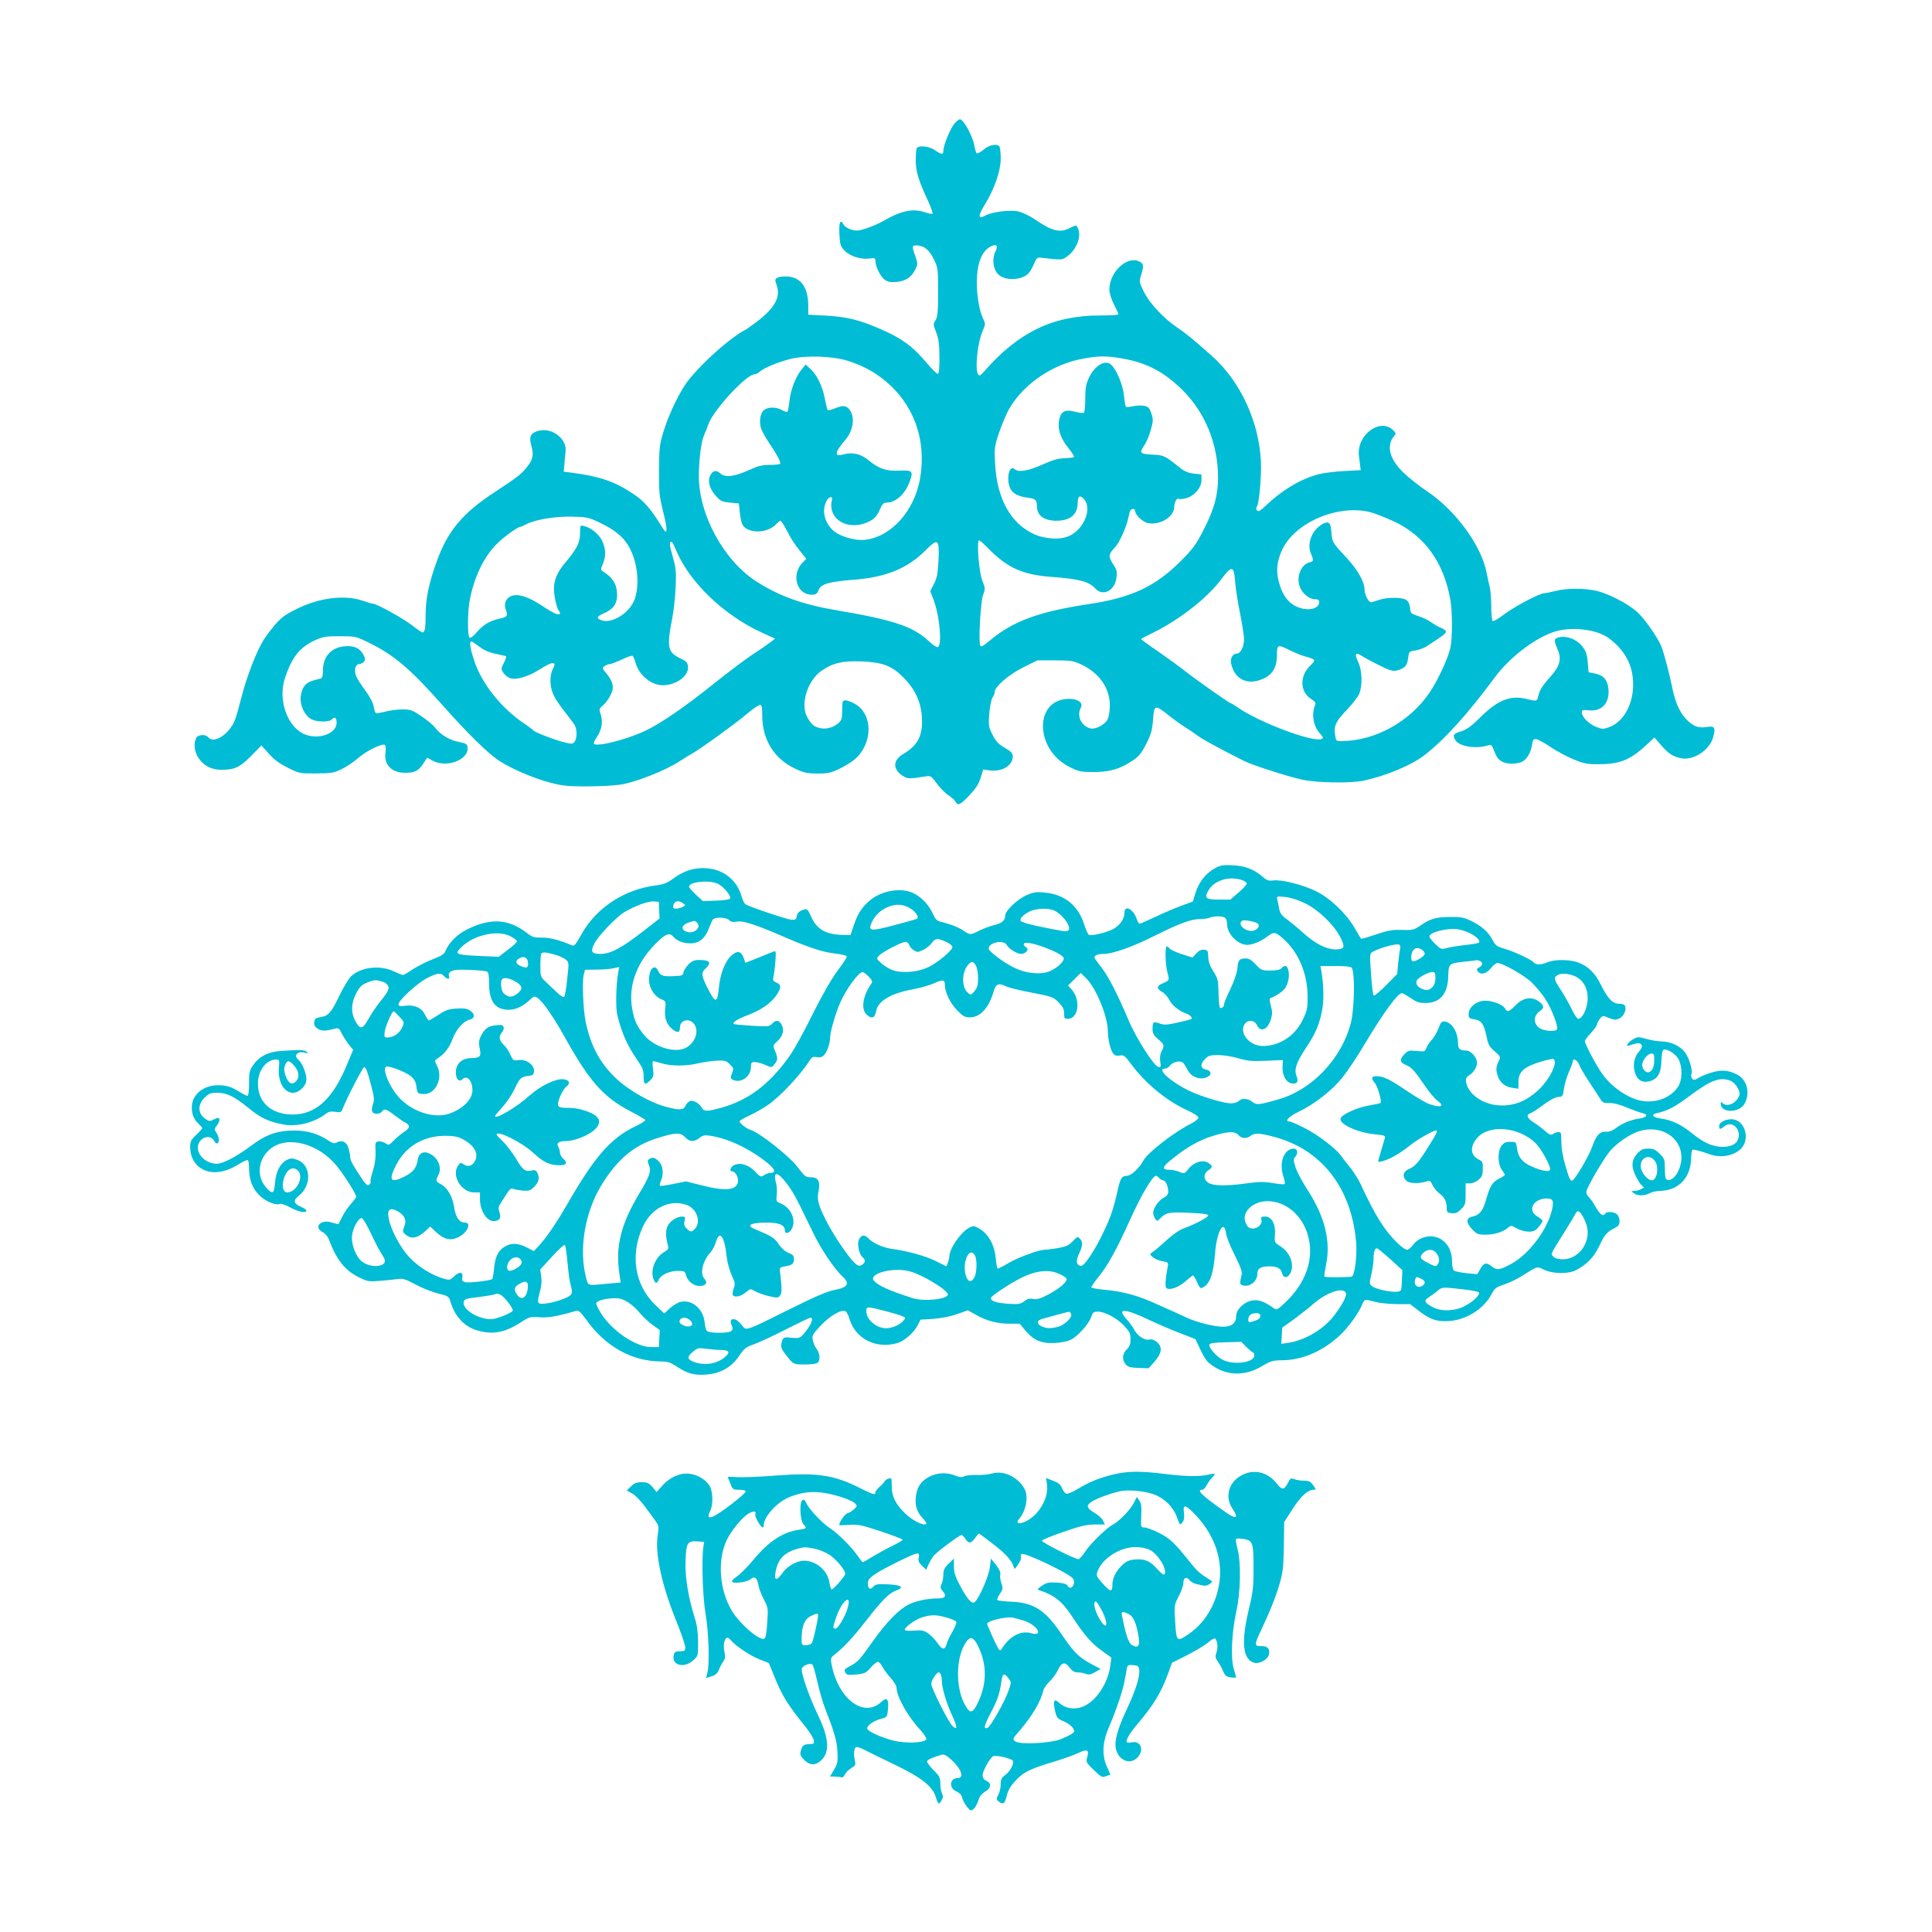
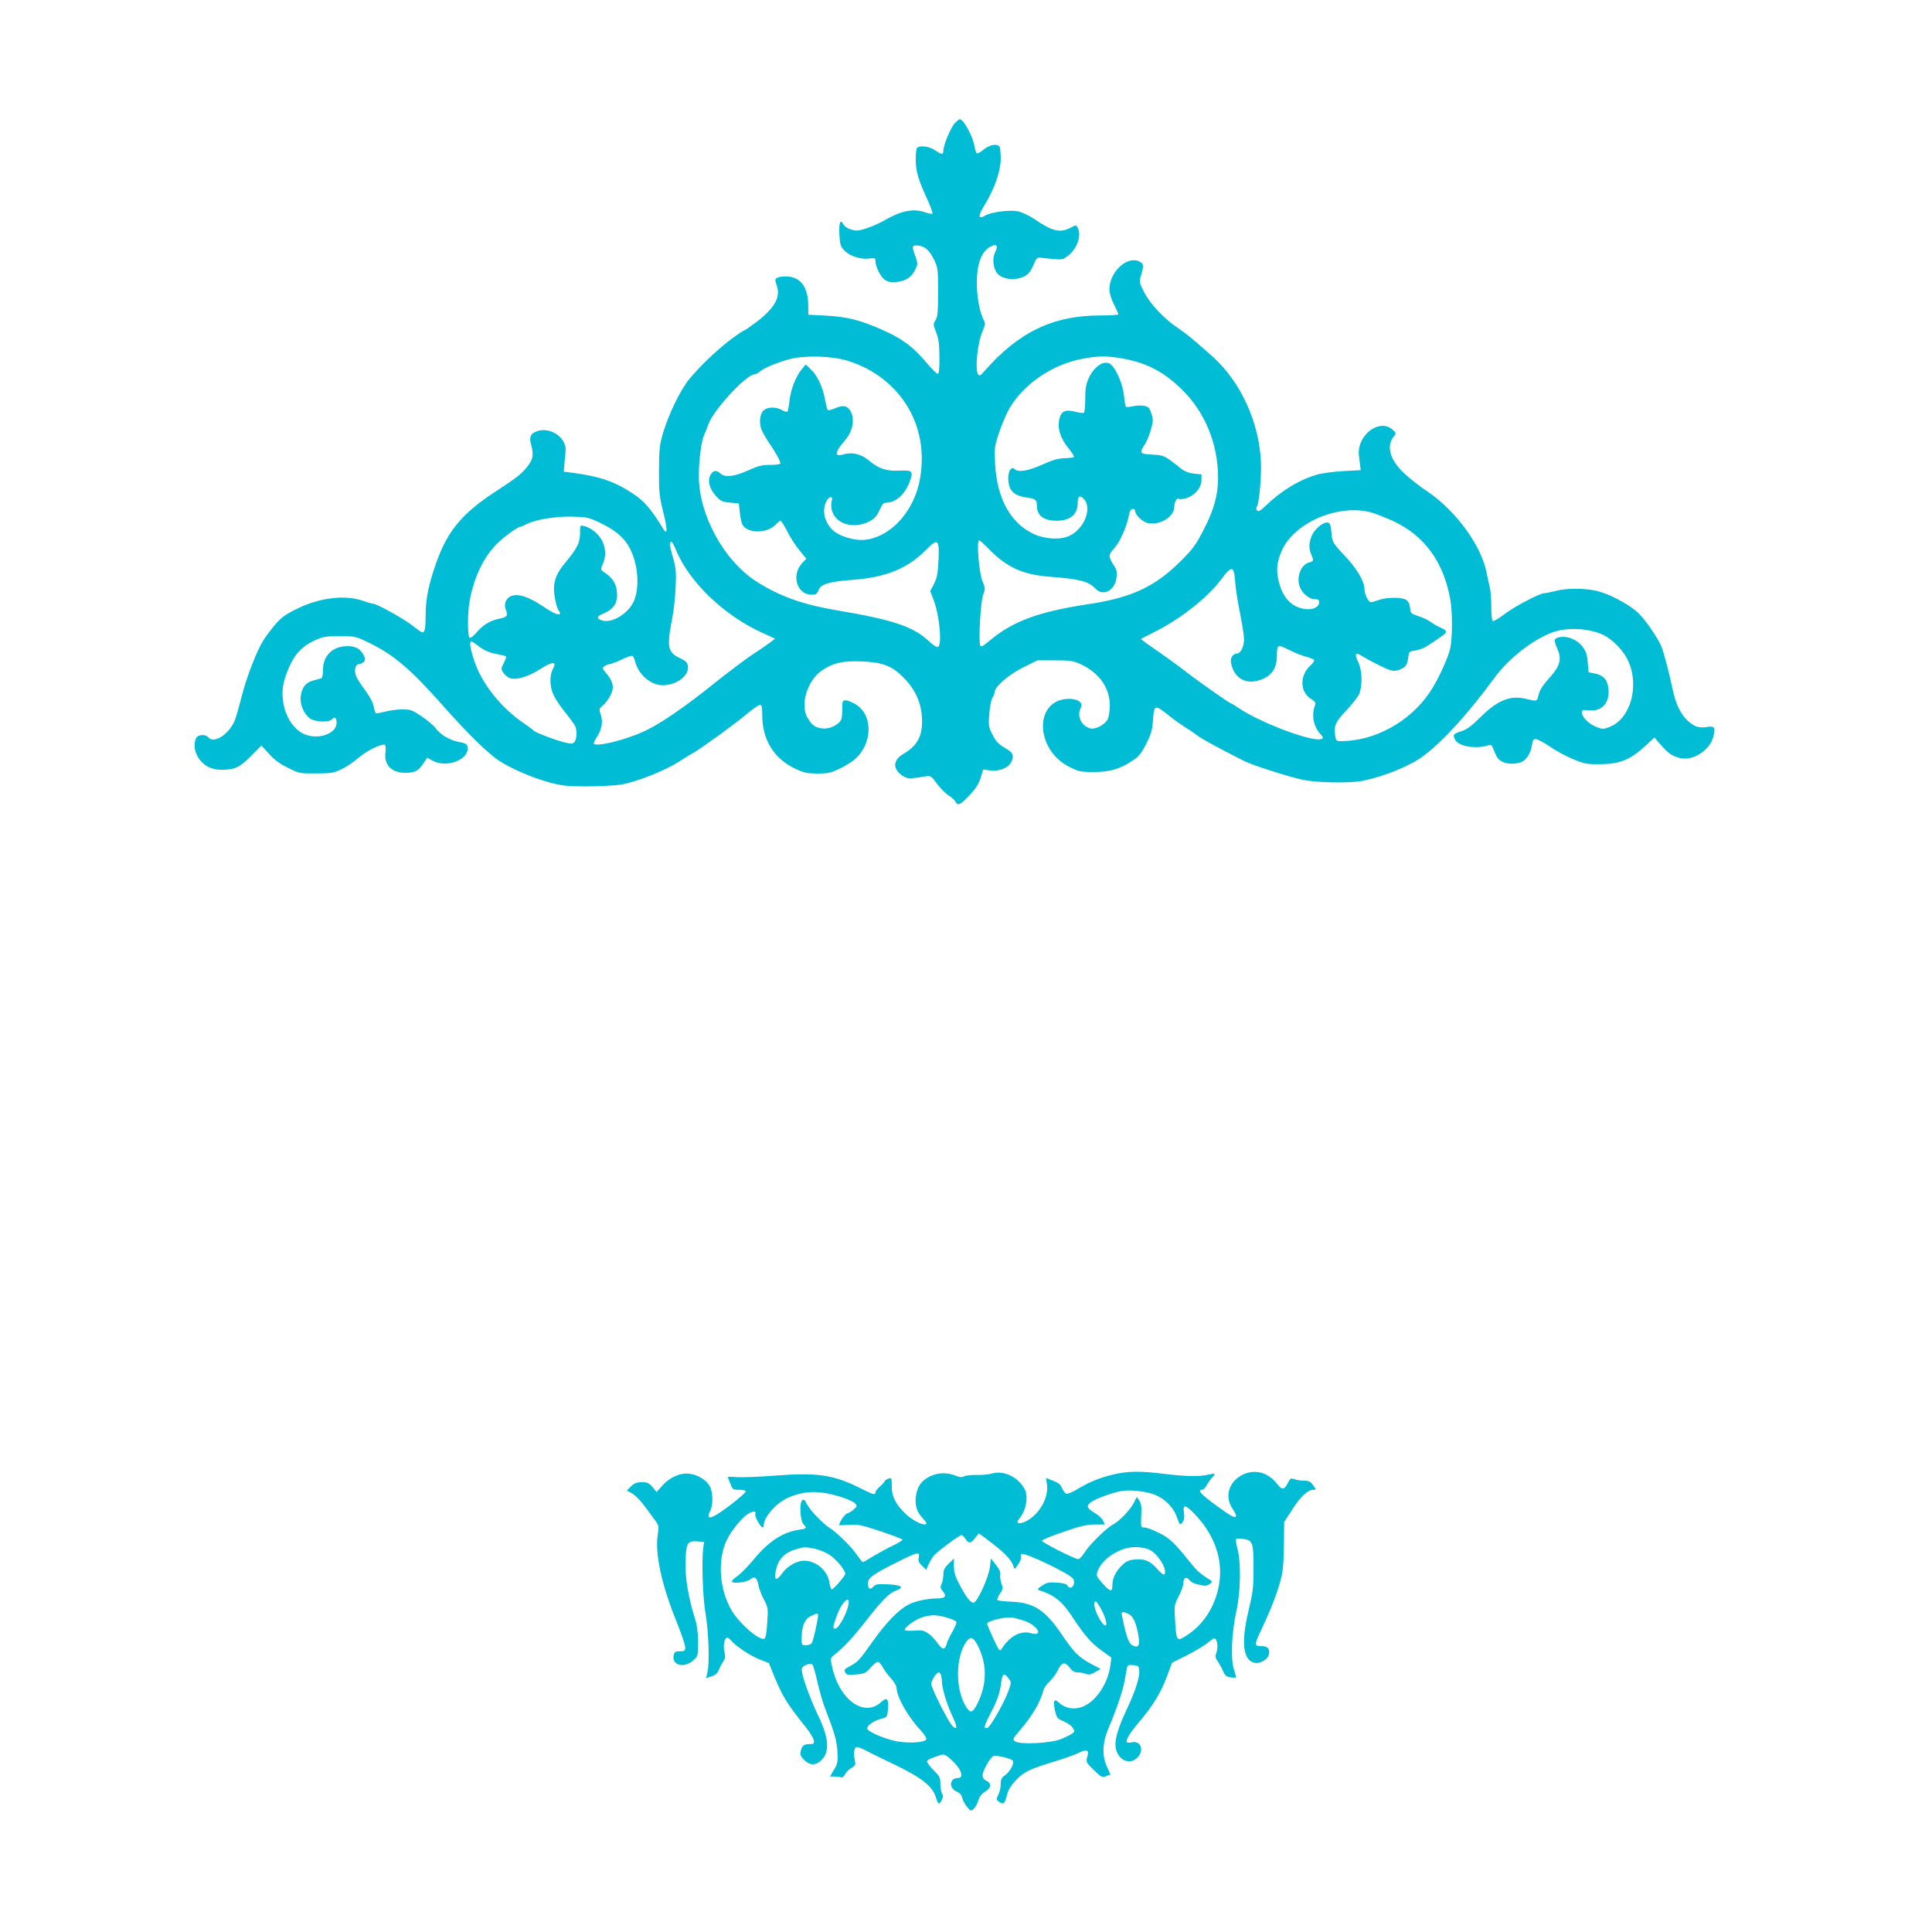
<svg xmlns="http://www.w3.org/2000/svg" version="1.0" width="1280pt" height="1280pt" viewBox="0 0 1280 1280" preserveAspectRatio="xMidYMid meet">
  <g transform="translate(0,1280) scale(0.1,-0.1)" fill="#00bcd4" stroke="none">
-     <path d="M6325 11983 c-27 -30 -75 -145 -75 -181 0 -28 -11 -28 -56 3 -39 27 -107 34 -120 13 -4 -6 -7 -43 -7 -82 1 -75 18 -130 84 -273 18 -40 30 -75 27 -79 -3 -3 -28 2 -55 11 -74 25 -156 8 -267 -57 -27 -16 -77 -38 -113 -50 -55 -18 -69 -19 -103 -9 -22 6 -44 21 -50 31 -22 42 -32 21 -29 -59 4 -72 7 -83 34 -111 35 -37 108 -60 164 -53 38 5 41 4 41 -18 1 -38 36 -106 64 -124 19 -13 40 -16 77 -13 60 6 97 31 123 82 17 35 17 39 2 84 -26 72 -25 77 10 76 47 -2 81 -30 111 -92 27 -55 28 -62 28 -217 0 -134 -3 -165 -17 -187 -16 -24 -16 -28 4 -79 17 -43 21 -77 22 -163 1 -70 -3 -110 -10 -113 -6 -2 -39 31 -74 72 -90 108 -165 163 -300 222 -146 64 -227 84 -370 92 l-115 6 0 60 c-1 119 -46 184 -133 193 -27 2 -58 -1 -69 -7 -20 -10 -20 -13 -7 -52 27 -77 -12 -148 -131 -240 -43 -32 -81 -59 -85 -59 -5 0 -44 -26 -87 -58 -91 -68 -210 -182 -278 -266 -58 -71 -134 -228 -171 -351 -24 -80 -27 -107 -28 -250 -1 -146 2 -170 28 -277 28 -109 29 -157 2 -115 -87 141 -127 187 -208 240 -119 78 -216 111 -398 135 l-55 7 3 35 c1 19 5 58 8 85 4 39 0 57 -15 83 -40 63 -122 90 -185 60 -33 -14 -40 -38 -27 -85 18 -63 13 -95 -22 -140 -42 -54 -66 -73 -222 -175 -213 -140 -311 -258 -383 -462 -52 -145 -72 -243 -72 -350 0 -86 -5 -116 -21 -116 -5 0 -36 21 -70 48 -60 46 -231 141 -257 142 -7 0 -38 9 -69 20 -115 40 -282 21 -428 -50 -83 -40 -108 -58 -150 -106 -27 -32 -63 -78 -78 -103 -45 -70 -113 -245 -146 -376 -17 -66 -37 -137 -45 -157 -39 -94 -139 -158 -176 -113 -18 22 -67 19 -80 -4 -20 -38 -12 -96 19 -138 35 -49 84 -73 148 -73 88 0 122 16 197 92 l68 69 50 -55 c35 -40 71 -66 126 -93 74 -37 78 -38 186 -37 100 0 117 3 169 28 32 15 83 50 114 77 53 46 155 95 173 84 5 -3 7 -25 4 -49 -12 -82 40 -136 130 -136 63 0 88 12 119 59 l27 41 37 -20 c94 -50 241 7 231 89 -3 21 -10 26 -60 36 -62 12 -122 49 -156 95 -13 17 -53 50 -90 75 -61 41 -72 45 -127 45 -33 0 -84 -7 -114 -15 -30 -8 -58 -12 -61 -10 -4 3 -10 22 -14 43 -3 24 -25 64 -54 105 -27 36 -55 79 -62 96 -16 39 -6 81 19 81 10 0 24 7 32 16 11 13 10 21 -5 49 -23 42 -62 59 -125 53 -86 -8 -141 -69 -141 -156 0 -33 -5 -54 -12 -56 -7 -2 -32 -9 -54 -15 -50 -13 -75 -47 -82 -107 -6 -54 25 -122 67 -147 37 -22 124 -23 141 -2 17 20 30 10 30 -24 0 -68 -108 -111 -201 -80 -122 41 -192 230 -140 380 47 138 96 199 196 246 54 25 71 28 165 28 103 0 107 -1 190 -41 169 -82 278 -175 490 -414 169 -191 307 -326 381 -373 82 -52 221 -112 330 -141 83 -22 117 -26 242 -26 80 0 181 5 224 11 96 13 300 93 393 154 36 23 76 48 90 55 43 23 282 195 357 259 40 34 80 61 88 61 12 0 15 -14 15 -68 0 -163 78 -289 219 -355 56 -27 78 -31 146 -32 69 0 89 4 145 31 36 17 83 46 104 64 119 105 121 295 3 365 -24 14 -53 25 -65 25 -20 0 -22 -5 -22 -63 0 -53 -4 -67 -22 -85 -33 -30 -77 -44 -118 -37 -44 8 -60 20 -89 68 -52 85 -4 247 93 314 74 51 139 66 265 61 139 -6 200 -29 275 -105 77 -76 118 -164 124 -264 7 -121 -26 -187 -123 -244 -71 -41 -72 -102 -3 -146 33 -20 40 -20 149 -3 35 6 39 4 77 -49 23 -30 57 -65 77 -77 19 -12 40 -30 45 -41 16 -30 30 -23 92 41 42 45 62 75 75 116 l17 56 42 -6 c83 -11 154 32 154 93 -1 21 -11 32 -52 56 -41 23 -59 42 -81 85 -27 52 -29 60 -23 140 4 47 13 94 21 107 8 12 15 29 15 38 0 35 92 115 188 163 l95 47 116 0 c104 0 122 -3 172 -26 122 -57 192 -157 192 -273 0 -35 -7 -76 -14 -91 -18 -36 -80 -69 -115 -61 -61 16 -92 84 -63 138 17 31 -19 58 -77 58 -234 0 -231 -336 3 -452 63 -31 75 -33 163 -33 106 1 171 20 257 78 38 25 56 48 87 108 32 65 40 90 45 160 7 102 12 103 107 27 38 -30 87 -65 109 -78 22 -13 57 -37 78 -53 32 -24 115 -70 308 -168 57 -29 295 -105 389 -125 102 -21 317 -24 405 -6 145 31 316 102 400 167 130 99 291 276 469 518 94 127 256 253 383 298 116 41 290 22 373 -40 108 -81 160 -181 160 -306 0 -132 -63 -245 -155 -281 -42 -16 -48 -16 -90 0 -48 19 -95 66 -95 96 0 17 6 18 48 14 88 -10 142 55 127 152 -8 54 -34 81 -89 92 l-41 8 -6 66 c-4 52 -12 75 -34 103 -40 53 -116 79 -169 59 -21 -8 -20 -22 4 -78 27 -61 15 -108 -45 -176 -59 -66 -76 -94 -84 -133 -8 -34 -9 -35 -81 -17 -102 25 -186 -8 -297 -117 -62 -62 -92 -85 -132 -98 -53 -17 -58 -24 -40 -57 22 -41 128 -61 207 -39 30 9 34 8 44 -17 24 -60 33 -74 60 -88 32 -17 83 -18 125 -4 35 13 65 60 73 115 5 34 9 40 28 38 12 -2 55 -25 95 -52 40 -28 109 -64 152 -82 69 -28 92 -33 165 -32 144 0 210 27 323 132 l48 45 45 -52 c49 -56 79 -75 133 -86 82 -15 187 54 211 139 18 63 10 77 -39 69 -54 -9 -84 0 -126 38 -49 43 -85 116 -105 218 -20 97 -55 230 -72 275 -24 60 -116 192 -164 233 -65 56 -186 118 -265 137 -82 19 -199 19 -272 0 -32 -8 -65 -15 -75 -15 -30 0 -200 -89 -266 -140 -37 -28 -71 -48 -76 -45 -6 3 -10 48 -10 98 0 51 -5 110 -11 132 -6 22 -14 61 -19 86 -33 181 -203 415 -396 545 -49 32 -117 86 -152 119 -96 91 -120 182 -65 247 13 14 12 19 -6 37 -86 86 -243 -30 -228 -167 3 -26 7 -58 9 -72 l3 -25 -116 -6 c-64 -4 -142 -14 -174 -24 -116 -33 -236 -106 -342 -208 -31 -30 -46 -38 -54 -30 -8 8 -8 17 0 31 14 26 29 199 25 292 -12 266 -136 534 -325 702 -136 120 -170 148 -231 189 -89 60 -183 161 -220 237 -30 60 -31 66 -19 105 20 68 19 80 -12 95 -80 39 -196 -70 -197 -184 0 -26 11 -63 30 -100 16 -32 30 -62 30 -66 0 -5 -55 -8 -122 -8 -311 0 -541 -111 -767 -370 -26 -29 -32 -33 -41 -20 -22 34 -4 211 31 289 19 44 19 45 0 85 -27 59 -45 184 -38 277 6 97 36 165 85 193 43 24 58 11 36 -33 -23 -46 -14 -116 19 -148 45 -46 159 -41 203 8 11 12 26 40 35 62 14 34 21 42 40 40 155 -17 145 -17 184 12 62 48 92 134 65 186 -11 19 -11 19 -50 -1 -68 -35 -120 -22 -239 60 -35 23 -81 44 -108 50 -57 11 -175 -5 -215 -28 -50 -29 -50 -2 0 78 61 101 102 218 102 297 0 34 -3 68 -6 77 -10 27 -65 20 -107 -15 -20 -17 -41 -28 -46 -25 -4 3 -11 25 -15 48 -11 65 -72 178 -97 178 -5 0 -20 -12 -34 -27z m-710 -1573 c96 -30 171 -70 242 -127 196 -157 283 -396 239 -652 -37 -214 -189 -385 -361 -407 -72 -9 -180 24 -222 68 -54 56 -68 129 -37 189 15 29 42 35 36 8 -30 -120 88 -202 221 -155 51 19 76 42 98 94 15 34 23 42 44 42 58 0 120 55 150 134 28 74 22 82 -67 78 -87 -4 -136 12 -205 70 -48 40 -107 54 -163 38 -65 -19 -62 11 10 95 56 64 67 159 24 206 -21 23 -42 24 -94 3 -23 -9 -43 -14 -46 -11 -4 3 -12 37 -19 75 -16 83 -51 156 -95 197 l-32 30 -25 -30 c-40 -48 -74 -134 -82 -207 -4 -37 -10 -71 -14 -75 -4 -4 -21 1 -36 10 -36 21 -89 22 -117 2 -26 -17 -36 -72 -23 -119 5 -19 29 -63 53 -98 47 -69 76 -121 76 -138 0 -6 -27 -10 -66 -10 -55 0 -80 -6 -148 -37 -91 -41 -153 -48 -183 -20 -28 25 -50 21 -67 -12 -20 -38 -5 -91 39 -139 29 -32 40 -37 92 -42 l58 -5 6 -55 c9 -79 17 -98 49 -115 59 -31 150 -15 194 34 11 12 23 21 27 21 5 0 24 -31 44 -69 19 -39 55 -95 81 -126 l46 -57 -26 -27 c-76 -79 -37 -211 61 -211 29 0 36 5 46 30 15 41 68 56 232 69 214 16 358 75 477 195 83 83 92 76 86 -65 -5 -91 -10 -118 -30 -157 l-25 -48 23 -60 c40 -108 57 -302 27 -311 -7 -3 -34 15 -60 40 -106 98 -237 141 -623 206 -215 37 -370 93 -518 188 -216 138 -382 442 -382 699 0 104 16 230 34 269 8 17 21 51 30 76 34 94 251 329 305 329 8 0 24 8 35 18 27 24 110 59 199 83 98 26 280 21 382 -11z m1821 15 c163 -29 277 -89 399 -210 150 -149 235 -358 235 -580 0 -114 -26 -209 -93 -340 -55 -107 -72 -130 -157 -215 -169 -168 -325 -241 -617 -284 -321 -49 -492 -112 -642 -237 -49 -41 -62 -48 -67 -35 -12 32 3 290 19 334 16 41 15 45 -5 95 -22 56 -39 267 -21 267 5 0 33 -25 63 -56 122 -124 225 -171 405 -185 199 -15 258 -31 303 -79 50 -54 130 -12 139 74 5 38 1 53 -21 86 -34 52 -33 67 8 110 35 37 83 146 95 215 4 26 12 41 24 43 10 2 17 -3 17 -11 0 -28 50 -76 87 -83 80 -15 173 43 173 109 0 32 20 64 32 51 3 -3 24 0 46 5 56 16 102 70 102 120 l0 38 -50 5 c-34 4 -60 14 -86 34 -111 88 -111 88 -190 92 -84 5 -88 10 -50 66 13 19 31 64 41 100 16 57 16 68 3 107 -12 36 -20 45 -47 50 -17 4 -50 3 -72 -2 -22 -5 -44 -7 -48 -5 -5 3 -11 36 -14 73 -7 72 -49 174 -86 207 -39 36 -109 -6 -147 -88 -19 -41 -24 -68 -24 -138 0 -48 -4 -89 -9 -93 -5 -3 -29 0 -53 6 -67 18 -95 7 -108 -42 -17 -62 3 -129 57 -196 25 -30 42 -58 38 -61 -3 -3 -32 -7 -63 -8 -43 -1 -79 -12 -148 -43 -93 -42 -159 -52 -182 -29 -20 20 -42 -10 -42 -58 0 -83 34 -118 127 -131 53 -7 63 -15 63 -56 0 -63 46 -97 130 -97 90 0 140 42 140 117 0 47 15 56 42 26 61 -71 -13 -224 -124 -253 -56 -16 -143 -7 -203 19 -157 70 -249 233 -262 465 -6 108 -5 116 27 212 18 54 49 126 68 159 98 165 288 293 489 329 104 19 153 19 259 1z m1645 -1019 c30 -8 98 -35 151 -59 206 -96 333 -271 377 -521 14 -78 14 -251 0 -318 -14 -67 -83 -216 -138 -297 -132 -194 -362 -320 -583 -321 -36 0 -37 1 -43 43 -9 59 6 89 80 166 35 37 71 83 80 104 23 55 20 157 -7 212 -24 49 -19 66 15 45 54 -34 169 -92 198 -100 22 -7 41 -5 64 4 39 17 48 29 55 81 5 38 7 40 45 45 23 3 55 15 72 25 112 72 133 88 133 100 0 7 -15 18 -32 25 -18 7 -48 24 -66 37 -18 14 -56 32 -85 41 -49 16 -52 19 -55 54 -2 25 -11 43 -25 53 -27 19 -128 19 -182 0 -22 -8 -46 -15 -52 -15 -17 0 -43 53 -43 87 0 47 -45 127 -111 199 -103 111 -102 109 -108 176 -5 54 -9 63 -27 66 -25 4 -79 -39 -98 -77 -23 -45 -27 -90 -11 -128 20 -47 19 -52 -10 -59 -54 -13 -87 -93 -65 -158 15 -45 63 -86 101 -86 22 0 29 -5 29 -19 0 -39 -56 -58 -119 -41 -68 18 -115 68 -141 150 -28 86 -24 154 14 236 84 183 372 306 587 250z m-5109 -68 c96 -46 149 -88 187 -147 62 -97 82 -253 47 -358 -30 -91 -152 -169 -222 -142 -34 12 -30 26 13 44 76 32 101 77 88 160 -6 44 -35 84 -84 115 -23 15 -23 16 -7 54 22 52 20 101 -5 154 -22 44 -73 86 -120 97 -26 6 -26 6 -26 -48 0 -63 -20 -102 -102 -200 -50 -60 -71 -110 -71 -171 0 -43 19 -127 31 -140 5 -6 9 -14 9 -18 0 -20 -41 -4 -116 47 -92 61 -161 84 -207 66 -34 -13 -50 -51 -37 -87 17 -44 12 -52 -42 -63 -64 -14 -108 -41 -152 -93 -19 -22 -39 -37 -45 -33 -14 8 -14 163 0 241 27 152 90 288 177 377 43 45 142 117 160 117 4 0 21 7 37 16 58 31 194 54 305 51 98 -2 110 -5 182 -39z m507 -183 c87 -210 314 -429 566 -545 l90 -41 -25 -20 c-14 -11 -65 -47 -115 -79 -49 -32 -166 -120 -260 -195 -199 -160 -361 -271 -465 -319 -125 -58 -314 -105 -335 -84 -4 3 5 24 20 46 32 49 41 99 25 148 -12 35 -11 39 12 58 34 29 68 88 68 120 0 32 -13 59 -47 100 -24 28 -24 31 -7 43 10 7 25 13 33 13 9 0 45 14 79 30 35 17 68 28 73 25 4 -3 13 -23 19 -44 22 -82 103 -150 179 -151 91 0 175 61 169 123 -3 27 -10 36 -50 55 -85 40 -92 73 -54 267 9 44 19 134 22 200 5 107 3 129 -19 207 -23 80 -24 98 -7 98 3 0 17 -25 29 -55z m3704 -207 c3 -46 18 -139 32 -208 14 -69 26 -146 27 -172 1 -49 -22 -98 -47 -98 -27 0 -46 -31 -39 -64 23 -110 113 -151 219 -100 57 27 85 76 85 151 0 75 4 76 87 34 32 -16 79 -35 106 -42 26 -6 50 -16 53 -21 4 -6 -8 -23 -25 -38 -72 -67 -69 -175 6 -221 25 -16 32 -26 27 -38 -26 -59 -14 -138 27 -186 27 -30 29 -36 14 -41 -59 -23 -407 108 -552 207 -23 16 -44 29 -47 29 -10 0 -220 148 -306 215 -36 29 -116 86 -177 129 -62 42 -113 79 -113 82 0 2 33 20 73 39 179 87 364 231 459 358 69 93 83 90 91 -15z m-5008 -432 c29 -22 65 -39 102 -46 32 -7 64 -14 71 -16 9 -2 6 -14 -9 -44 -20 -38 -20 -42 -5 -66 10 -14 27 -30 40 -35 39 -18 125 6 205 58 83 53 112 53 84 1 -24 -46 -21 -123 7 -178 12 -25 46 -74 75 -110 29 -36 57 -75 64 -87 15 -29 14 -85 -2 -107 -11 -15 -19 -16 -61 -6 -58 13 -204 68 -211 80 -3 4 -29 24 -57 43 -156 103 -289 270 -338 425 -27 84 -32 122 -15 122 2 0 25 -15 50 -34z" />
-     <path d="M8052 7049 c-59 -30 -109 -92 -131 -163 l-18 -59 -74 -27 c-41 -15 -119 -48 -173 -74 -54 -25 -102 -46 -106 -46 -5 0 -13 14 -19 32 -23 67 -81 95 -81 41 0 -43 -33 -88 -82 -112 -47 -22 -134 -42 -153 -35 -6 3 -22 36 -34 75 -40 123 -133 196 -265 206 -53 5 -72 2 -117 -19 -62 -28 -139 -103 -139 -133 0 -33 -21 -52 -74 -64 -27 -7 -70 -23 -97 -36 -60 -31 -62 -31 -107 0 -34 23 -92 45 -154 59 -20 5 -32 18 -46 49 -26 57 -65 102 -118 133 -80 47 -214 29 -299 -40 -53 -44 -84 -91 -110 -171 l-20 -60 -50 1 c-113 2 -174 37 -211 121 -21 48 -27 53 -47 47 -32 -9 -45 -22 -49 -47 -2 -17 -9 -22 -33 -21 -29 2 -274 84 -305 102 -8 5 -20 29 -27 53 -28 104 -117 178 -227 186 -87 7 -153 -14 -233 -73 -31 -23 -59 -34 -100 -39 -215 -25 -404 -149 -503 -329 -33 -61 -46 -76 -59 -70 -77 34 -152 54 -203 52 -49 -1 -61 3 -95 29 -122 96 -243 104 -401 24 -63 -32 -116 -85 -138 -136 -10 -26 -25 -36 -86 -60 -40 -15 -99 -45 -132 -66 -32 -22 -62 -39 -66 -39 -4 0 -32 11 -62 25 -92 43 -216 28 -282 -33 -15 -15 -50 -72 -77 -128 -55 -114 -73 -135 -127 -143 -31 -5 -38 -11 -40 -33 -2 -20 4 -31 22 -43 25 -17 51 -17 116 0 22 6 28 2 43 -30 10 -20 31 -53 47 -74 l30 -36 -42 -100 c-93 -227 -208 -331 -363 -329 -139 2 -227 82 -226 206 0 86 55 158 120 158 22 0 23 -3 19 -51 -13 -134 77 -216 153 -140 21 21 29 39 29 63 0 38 -29 107 -53 127 -36 29 -4 60 46 46 18 -6 20 -5 9 6 -13 14 -42 15 -175 6 -81 -6 -141 -37 -180 -94 -24 -35 -27 -48 -27 -121 0 -49 -4 -82 -10 -82 -6 0 -27 10 -48 23 -62 38 -90 47 -149 47 -84 0 -155 -49 -169 -118 -10 -50 4 -103 37 -133 16 -15 29 -30 29 -33 0 -4 -18 -24 -40 -45 -34 -32 -40 -44 -40 -80 0 -57 21 -103 61 -134 66 -50 159 -43 258 18 30 19 58 32 63 29 4 -3 8 -25 8 -50 0 -78 20 -133 64 -179 41 -43 111 -73 142 -61 8 3 39 -8 68 -24 52 -29 106 -40 106 -20 0 5 -16 16 -35 24 -50 21 -55 43 -16 73 89 70 82 209 -13 240 -31 11 -42 10 -66 -2 -44 -23 -72 -77 -78 -151 -6 -74 -16 -80 -60 -30 -66 75 -51 191 31 256 114 89 319 34 441 -118 51 -64 126 -184 126 -201 0 -5 -16 -26 -35 -47 -19 -22 -45 -59 -57 -84 -13 -25 -24 -47 -25 -49 -2 -2 -21 2 -43 9 -74 25 -127 -30 -61 -64 16 -9 34 -30 40 -48 49 -132 106 -205 198 -250 59 -29 67 -30 140 -24 43 3 96 9 118 12 34 5 52 -1 116 -35 42 -23 109 -50 149 -60 71 -18 74 -19 85 -57 29 -96 91 -163 176 -188 102 -31 185 -15 291 54 55 36 62 37 121 33 58 -5 119 6 243 42 17 5 29 -5 67 -57 127 -179 303 -277 496 -278 44 0 63 -6 105 -34 72 -47 117 -59 193 -53 96 7 167 47 218 121 35 52 47 61 95 78 30 10 126 54 212 98 86 44 162 80 167 80 27 0 0 -60 -53 -117 -17 -18 -28 -20 -72 -16 -54 6 -57 4 -67 -38 -5 -20 0 -36 22 -65 57 -75 55 -74 134 -74 43 0 78 5 85 12 18 18 14 62 -7 90 -11 13 -22 40 -26 59 -6 32 -2 39 52 96 63 68 144 113 167 94 7 -6 18 -28 24 -49 40 -132 174 -200 315 -161 47 13 112 69 137 119 l19 37 83 5 c51 4 111 15 157 31 l73 26 54 -30 c69 -40 143 -59 224 -59 l66 0 38 -46 c56 -66 110 -88 203 -81 50 4 84 12 108 27 47 29 112 104 125 146 10 29 16 34 44 34 47 0 128 -44 175 -95 35 -38 41 -51 41 -88 0 -33 -6 -49 -25 -67 -29 -28 -33 -69 -7 -99 14 -17 30 -22 85 -24 l67 -2 40 45 c49 56 53 98 13 130 -18 14 -35 19 -51 15 -29 -7 -76 25 -98 66 -8 17 -31 48 -51 70 -68 75 -12 72 162 -11 55 -26 144 -64 197 -84 l98 -38 35 -74 c31 -64 44 -80 89 -109 95 -61 211 -60 317 4 57 34 71 38 136 39 133 2 265 59 379 164 54 50 125 147 147 201 18 42 14 41 87 22 30 -8 95 -15 143 -15 l89 0 56 -43 c74 -57 114 -72 187 -70 119 2 242 76 296 177 21 41 30 48 85 66 33 11 85 36 115 55 109 69 100 66 150 42 57 -27 159 -28 209 -3 73 38 119 85 155 160 37 78 51 94 103 120 25 13 32 23 32 46 0 16 -7 36 -16 44 -17 18 -69 22 -79 6 -13 -22 -34 -8 -63 43 -16 29 -37 59 -46 66 -9 7 -16 23 -16 35 0 24 111 215 156 269 43 52 133 114 192 132 145 46 282 -39 282 -174 -1 -82 -54 -163 -96 -147 -10 4 -14 24 -14 72 0 62 -2 68 -34 100 -28 28 -42 34 -76 34 -34 0 -47 -6 -70 -30 -39 -41 -44 -82 -19 -138 11 -26 29 -57 40 -69 l21 -21 -20 -11 c-12 -6 -31 -11 -44 -11 -22 -1 -22 -1 -4 -15 25 -19 73 -19 106 0 14 8 43 14 65 15 124 1 206 85 209 215 1 33 6 60 11 59 17 -1 68 -15 108 -30 75 -28 165 -13 213 37 56 59 30 172 -44 191 -43 11 -102 -13 -102 -41 0 -26 5 -26 36 -2 55 43 120 -32 84 -98 -15 -29 -65 -44 -120 -38 -60 7 -110 32 -183 91 -66 54 -133 86 -201 95 -56 7 -72 27 -29 36 70 15 121 42 217 114 139 104 201 128 270 101 33 -12 68 -68 60 -95 -16 -53 -81 -84 -112 -53 -9 9 -12 8 -12 -4 0 -61 116 -64 155 -5 43 67 22 163 -45 197 -58 30 -102 34 -167 15 -32 -9 -72 -25 -89 -36 -26 -16 -33 -17 -43 -5 -6 7 -9 21 -5 30 10 25 -15 107 -43 145 -32 41 -94 70 -151 71 -23 0 -69 7 -101 16 -57 16 -61 16 -92 -2 -37 -22 -54 -52 -23 -40 11 4 31 10 46 13 38 8 48 -20 19 -51 -32 -34 -44 -87 -31 -136 14 -54 49 -76 97 -64 54 14 78 52 80 131 1 36 6 70 11 75 18 18 85 -23 104 -62 26 -52 24 -138 -5 -181 -58 -86 -182 -120 -289 -79 -79 29 -167 98 -214 167 -42 60 -114 197 -114 215 0 6 18 30 40 54 22 24 40 49 40 56 0 7 9 24 19 37 18 24 19 24 60 7 36 -14 47 -14 69 -4 29 14 49 56 39 82 -4 10 -18 16 -40 16 -43 0 -74 32 -121 126 -40 81 -87 125 -155 149 -57 19 -151 19 -198 0 -44 -19 -77 -19 -92 -1 -16 19 -129 72 -196 91 -48 14 -58 22 -76 56 -26 52 -70 92 -139 126 -45 23 -68 28 -130 28 -103 0 -140 -10 -202 -52 -51 -35 -56 -36 -129 -34 -64 2 -93 -3 -173 -30 -53 -18 -97 -31 -99 -28 -2 2 -22 36 -44 74 -55 93 -159 193 -251 239 -85 43 -231 80 -285 73 -32 -4 -44 0 -70 23 -58 50 -116 73 -197 77 -62 4 -82 1 -118 -18z m177 -80 c17 -6 31 -16 31 -23 0 -7 -24 -33 -54 -59 l-55 -47 -76 0 c-87 0 -98 10 -68 62 38 66 138 96 222 67z m-3476 -23 c35 -14 91 -79 85 -98 -3 -7 -38 -13 -92 -15 l-89 -3 -46 42 c-25 24 -46 47 -46 53 0 32 127 47 188 21z m3894 -131 c90 -44 191 -142 233 -224 34 -68 28 -81 -34 -81 -58 0 -132 38 -207 105 -35 32 -85 73 -110 92 -37 26 -48 41 -54 71 -3 20 -9 48 -12 61 -6 24 -5 24 53 18 37 -4 84 -19 131 -42z m-4280 -45 l3 -55 -109 -85 c-140 -109 -216 -150 -282 -150 -59 0 -68 13 -43 65 23 50 147 180 201 212 74 43 156 73 193 71 l35 -3 2 -55z m158 46 c18 -13 18 -14 -3 -25 -25 -13 -62 -15 -62 -2 0 39 31 52 65 27z m1513 -39 c30 -20 50 -52 39 -63 -2 -3 -70 -22 -150 -43 -154 -41 -174 -40 -156 7 19 49 53 85 103 109 60 28 112 25 164 -10z m950 -11 c61 -32 119 -120 86 -133 -16 -6 -27 -4 -194 30 -63 13 -116 29 -118 36 -6 17 16 39 57 61 43 23 131 26 169 6z m1130 -48 c7 -7 12 -26 12 -42 0 -63 71 -136 133 -136 35 0 91 23 133 55 43 33 53 32 101 -10 103 -88 164 -229 166 -380 1 -79 -2 -98 -28 -153 -50 -112 -155 -182 -269 -182 -83 0 -153 78 -124 138 19 38 67 38 86 0 24 -51 72 -30 93 42 9 31 9 49 -1 86 -8 28 -10 49 -4 51 34 11 80 42 96 63 48 65 27 194 -22 135 -9 -10 -31 -15 -73 -15 -57 0 -62 2 -97 40 -27 29 -45 40 -66 40 -43 0 -51 -10 -56 -65 -3 -32 -21 -84 -46 -137 -23 -47 -42 -92 -42 -101 0 -18 -18 -32 -28 -22 -4 4 -8 47 -9 97 -2 84 -4 95 -34 142 -23 36 -33 64 -34 96 -1 41 -4 45 -27 48 -18 2 -34 -5 -52 -24 l-25 -28 -70 22 c-38 12 -74 29 -81 37 -7 8 -16 15 -20 15 -13 0 -9 -129 5 -175 14 -49 13 -51 -32 -70 -41 -17 -42 -35 -3 -57 16 -9 37 -33 47 -52 16 -35 67 -76 110 -90 12 -4 27 -13 33 -21 14 -17 17 -16 -93 -41 -66 -15 -84 -15 -114 -5 -42 15 -47 11 -47 -36 0 -29 7 -42 37 -68 42 -36 43 -41 22 -81 -9 -19 -12 -42 -8 -67 5 -34 4 -39 -12 -36 -30 6 -148 191 -199 312 -66 157 -130 284 -174 341 -20 27 -41 55 -47 63 -14 19 10 33 57 33 59 0 193 47 333 118 166 83 244 112 303 113 26 0 56 4 67 9 30 13 89 12 103 -2z m-3287 -14 c9 -12 23 -14 50 -10 44 7 116 -16 314 -101 156 -68 247 -98 321 -108 75 -10 94 -15 94 -25 0 -5 -29 -49 -65 -97 -41 -56 -101 -162 -164 -288 -54 -110 -121 -232 -149 -270 -133 -188 -271 -293 -453 -344 -94 -26 -115 -26 -129 -1 -15 29 -56 53 -78 46 -10 -4 -24 -18 -30 -31 -14 -30 -38 -32 -126 -9 -102 26 -251 110 -333 188 -107 101 -169 215 -203 376 -16 77 -24 268 -13 310 l9 35 75 1 c41 0 91 4 113 9 l39 8 -7 -34 c-15 -78 -18 -240 -6 -286 33 -127 65 -198 134 -298 34 -50 41 -68 40 -107 -1 -55 11 -60 46 -23 20 21 22 30 16 75 -4 27 -3 50 1 50 4 0 30 -7 57 -15 63 -19 164 -19 246 1 36 8 91 16 122 17 50 2 61 -1 84 -25 25 -25 26 -29 14 -58 -11 -27 -11 -33 1 -41 49 -31 121 13 124 77 1 37 3 39 31 37 16 -1 46 -10 68 -20 38 -17 39 -17 57 6 23 28 23 41 4 88 -15 36 -15 37 14 64 36 32 48 71 32 105 -16 35 -39 40 -63 14 -21 -22 -25 -22 -137 -16 -63 4 -118 9 -120 12 -10 10 27 34 92 58 85 32 150 76 188 128 36 51 37 75 3 88 -22 9 -25 15 -20 38 4 15 10 60 13 101 5 61 3 73 -8 68 -8 -3 -54 -21 -102 -41 l-89 -35 -10 30 c-17 48 -41 54 -81 19 -44 -38 -77 -124 -85 -222 -9 -93 -23 -94 -67 -8 -49 95 -52 114 -21 143 43 40 30 57 -44 57 -29 0 -46 -7 -69 -30 -16 -17 -31 -40 -33 -53 -3 -19 -10 -22 -58 -24 -75 -4 -95 2 -108 32 -24 53 -62 19 -62 -57 0 -53 35 -109 81 -128 31 -13 31 -15 26 -63 -7 -59 9 -104 48 -136 35 -27 50 -23 50 13 1 47 57 63 90 26 38 -42 17 -119 -42 -157 -69 -46 -217 -4 -286 80 -47 58 -63 92 -77 165 -30 151 22 304 147 433 68 71 98 84 124 53 22 -27 66 -44 113 -44 57 0 98 33 122 98 10 26 22 53 27 60 14 18 92 15 108 -4z m3503 -24 c15 -14 -1 -39 -30 -46 -49 -12 -111 43 -74 66 13 8 90 -6 104 -20z m-3714 5 c29 -34 -29 -78 -76 -56 -35 15 -27 43 16 58 46 15 45 15 60 -2z m5119 -68 c45 -22 71 -50 59 -63 -4 -3 -44 -10 -90 -15 -46 -5 -100 -14 -122 -20 -37 -10 -40 -9 -77 27 -22 21 -39 43 -39 49 0 28 112 57 185 49 22 -3 60 -15 84 -27z m-6359 -19 c25 -13 45 -28 45 -34 0 -7 -27 -32 -61 -57 l-60 -46 -115 5 c-174 8 -180 11 -132 59 81 80 238 116 323 73z m2888 -38 c23 -10 42 -26 42 -34 0 -22 -95 -102 -158 -133 -65 -32 -162 -42 -228 -24 -22 6 -58 26 -80 45 -39 34 -39 34 -20 55 23 25 151 91 176 91 10 0 20 -9 23 -19 2 -10 16 -27 30 -36 24 -15 28 -15 62 1 20 9 46 30 58 46 24 33 37 34 95 8z m402 -21 c14 -25 68 -59 96 -59 12 0 28 7 35 16 11 14 10 18 -6 30 -12 9 -16 17 -9 24 22 22 247 -60 261 -96 9 -24 -58 -81 -111 -95 -59 -16 -144 -5 -209 26 -70 32 -177 112 -177 130 0 41 100 62 120 24z m2606 -28 c-4 -14 -9 -57 -13 -95 l-6 -69 -73 -74 c-41 -41 -78 -72 -82 -69 -5 3 -12 52 -16 108 -13 188 -16 170 27 191 50 23 138 46 155 39 9 -3 12 -14 8 -31z m147 -5 c25 -19 21 -34 -15 -56 -44 -27 -58 -25 -58 6 0 56 34 79 73 50z m-5746 -31 c28 -8 61 -23 72 -33 21 -17 21 -20 9 -127 -6 -60 -15 -114 -20 -119 -5 -6 -25 6 -50 31 -24 22 -58 54 -75 71 -31 29 -33 34 -33 105 0 40 3 77 7 80 10 11 35 8 90 -8z m-179 -52 c4 -37 -9 -41 -53 -21 -29 13 -32 33 -7 47 32 20 57 9 60 -26z m6306 11 c22 -9 20 -31 -5 -44 -16 -9 -18 -14 -8 -26 20 -25 56 -16 86 21 15 19 35 35 44 35 34 0 177 -81 227 -129 28 -27 69 -77 91 -111 42 -65 87 -182 76 -200 -11 -18 -90 -11 -119 11 -38 30 -36 80 4 109 25 18 28 25 20 41 -6 10 -24 26 -41 34 -44 23 -94 10 -139 -36 -42 -44 -55 -47 -69 -20 -13 24 -81 51 -129 51 -60 0 -112 -42 -112 -91 0 -23 5 -27 40 -33 46 -7 61 -30 80 -118 9 -48 18 -63 52 -93 37 -31 40 -37 31 -57 -21 -43 -23 -60 -13 -97 13 -50 49 -81 99 -88 l41 -6 0 46 c0 65 37 99 142 131 45 14 85 23 90 20 32 -20 -24 -135 -102 -208 -75 -68 -149 -100 -241 -100 -113 0 -218 68 -235 151 -5 26 -2 34 20 49 35 22 59 69 50 97 -10 34 -45 67 -70 67 -41 0 -54 11 -54 44 0 77 -39 142 -89 148 -19 3 -26 -5 -41 -46 -11 -27 -30 -61 -44 -75 -14 -14 -29 -38 -35 -53 -10 -26 -12 -26 -65 -21 -49 5 -57 3 -80 -20 -35 -35 -33 -55 7 -72 39 -16 58 -37 127 -138 29 -43 66 -87 82 -98 53 -38 26 -51 -52 -24 -23 8 -89 47 -147 86 -116 79 -158 99 -203 99 -34 0 -38 -14 -12 -44 19 -22 48 -123 39 -133 -3 -3 -40 -11 -81 -18 -76 -13 -174 -58 -184 -84 -14 -37 109 -94 226 -106 68 -7 72 -8 66 -29 -4 -11 -13 -43 -21 -71 -8 -27 -17 -58 -20 -68 -5 -15 -2 -17 23 -11 49 12 116 50 181 102 52 42 157 102 177 102 14 0 3 -23 -50 -106 -66 -107 -89 -132 -131 -150 -39 -17 -44 -51 -14 -78 20 -18 86 -19 137 -2 17 6 23 2 34 -24 7 -17 28 -43 46 -56 36 -28 48 -52 49 -99 0 -26 4 -30 33 -33 25 -3 39 3 62 27 28 27 30 35 30 100 l0 71 29 0 c17 0 42 10 57 24 23 19 28 32 28 72 1 43 -2 50 -27 62 -55 27 -60 83 -12 141 79 94 279 76 390 -34 36 -37 95 -142 95 -171 0 -22 -51 -14 -125 19 -61 28 -87 61 -95 121 -5 40 -6 41 -44 41 -30 0 -43 -6 -58 -26 -27 -36 -26 -119 1 -158 12 -16 21 -32 21 -35 0 -3 -18 -15 -40 -26 -43 -22 -58 -47 -85 -140 -19 -70 -43 -100 -86 -109 -47 -9 -49 -38 -6 -85 32 -33 39 -36 91 -36 58 0 117 19 148 47 17 15 21 15 57 -5 22 -13 56 -22 79 -22 33 0 45 6 66 31 14 17 26 35 26 40 0 5 -16 19 -35 30 -69 41 -26 119 65 119 40 0 47 -19 30 -84 -32 -128 -152 -286 -265 -348 -80 -43 -97 -46 -132 -18 -36 28 -51 25 -75 -16 l-21 -36 -71 7 c-39 4 -77 12 -83 17 -8 6 -13 33 -13 62 0 63 -24 113 -69 143 -60 40 -148 23 -190 -36 -12 -17 -30 -31 -40 -31 -10 0 -39 21 -65 47 -85 83 -145 180 -241 387 -15 32 -46 81 -69 110 -23 28 -50 62 -59 76 -34 49 -154 141 -241 185 -48 25 -94 45 -102 45 -36 0 -7 32 59 64 107 51 224 143 293 230 33 41 100 142 148 223 124 207 217 333 243 333 7 0 33 -15 59 -32 38 -27 55 -33 99 -33 96 0 148 61 150 178 2 83 4 85 112 96 43 5 79 9 80 10 1 0 8 -2 17 -5z m-3337 -35 c7 -13 13 -50 13 -81 0 -46 -5 -62 -24 -85 -24 -27 -24 -28 -45 -9 -40 36 -40 130 0 180 24 31 39 30 56 -5z m2489 -11 c22 -36 18 -268 -6 -364 -61 -238 -257 -445 -482 -508 -128 -37 -143 -38 -171 -16 -30 24 -70 26 -91 5 -8 -8 -30 -15 -49 -15 -50 0 -200 45 -282 85 -122 60 -215 145 -157 145 11 0 26 9 33 20 18 25 72 37 88 18 7 -7 20 -29 30 -48 23 -44 75 -65 121 -49 40 14 40 44 0 53 -38 7 -40 37 -5 71 20 21 34 25 86 25 34 0 94 -10 133 -21 60 -18 88 -21 183 -17 l112 5 -2 -48 c-2 -55 25 -102 63 -107 34 -5 45 12 30 48 -18 44 -1 93 66 193 61 91 88 156 105 253 11 63 8 170 -7 252 l-6 32 100 0 c67 0 103 -4 108 -12z m-5730 -25 c10 -4 14 -23 14 -74 0 -125 40 -179 132 -179 45 0 93 23 140 67 25 24 29 25 50 11 34 -23 103 -122 179 -258 163 -293 256 -398 431 -490 54 -28 100 -55 103 -60 3 -5 -28 -25 -69 -44 -161 -78 -268 -201 -450 -518 -71 -123 -138 -221 -189 -275 l-30 -32 -48 25 c-58 29 -103 31 -146 4 -43 -26 -63 -67 -70 -146 -3 -35 -9 -67 -13 -69 -17 -10 -154 -26 -177 -20 -20 5 -24 11 -20 31 7 38 -19 42 -53 9 -28 -27 -31 -28 -72 -16 -75 22 -159 73 -218 133 -95 95 -183 306 -134 325 23 9 79 -24 93 -54 9 -19 9 -33 -1 -60 -12 -32 -11 -36 11 -54 38 -31 78 -23 134 29 l27 26 33 -31 c58 -56 102 -66 157 -38 58 30 86 95 40 95 -37 0 -60 33 -71 100 -11 74 -45 132 -89 155 -34 18 -35 22 -15 61 24 47 -1 111 -55 139 -44 23 -76 7 -83 -42 -9 -53 -30 -79 -87 -108 -91 -46 -107 -27 -59 70 63 128 182 200 329 200 57 0 85 -6 115 -22 72 -38 104 -88 86 -136 -15 -38 -47 -52 -76 -33 -22 15 -25 14 -40 -6 -46 -66 21 -178 106 -178 l39 0 0 -45 c0 -75 44 -145 90 -145 39 0 53 20 39 58 -9 27 -8 37 8 60 10 16 29 45 42 66 17 27 28 35 40 30 9 -4 37 -9 63 -12 42 -3 51 -1 78 26 31 32 37 60 19 94 -8 15 -17 18 -36 13 -42 -10 -60 3 -103 77 -24 39 -62 90 -86 113 -24 23 -44 45 -44 48 0 32 166 -50 242 -120 69 -64 110 -83 173 -83 50 0 58 15 25 45 -11 10 -20 27 -20 37 0 11 -5 29 -11 40 -14 26 2 38 53 38 51 0 143 36 184 72 38 34 44 66 15 92 -32 29 -118 56 -179 56 -82 0 -87 6 -63 71 12 30 31 61 43 70 32 24 17 49 -29 49 -52 0 -147 -48 -213 -107 -84 -77 -230 -163 -230 -137 0 3 23 31 51 62 28 32 63 84 78 117 33 71 45 82 91 87 29 2 35 7 38 29 5 41 -50 83 -100 76 -36 -5 -39 -4 -57 36 -10 23 -30 53 -45 66 -30 28 -33 56 -10 82 9 10 14 26 10 35 -5 13 -16 16 -52 11 -51 -5 -75 -24 -99 -73 -13 -28 -14 -44 -7 -79 12 -54 2 -65 -54 -65 -63 0 -104 -37 -104 -95 0 -44 22 -67 44 -45 30 30 66 -9 66 -73 0 -59 -59 -120 -147 -153 -96 -37 -239 4 -329 94 -67 66 -125 198 -96 215 14 9 131 -35 163 -62 24 -21 34 -38 38 -72 6 -42 7 -44 43 -47 82 -7 137 103 93 188 -17 34 -17 34 6 49 45 29 76 70 98 129 25 65 71 117 114 127 35 9 35 37 1 60 -20 13 -42 16 -89 13 -52 -3 -73 -10 -119 -41 -31 -20 -59 -37 -64 -37 -5 0 -16 16 -25 35 -22 47 -68 69 -129 62 -39 -5 -48 -3 -48 9 0 26 121 137 186 172 72 37 94 40 119 12 18 -20 37 -19 30 3 -8 19 8 35 40 40 34 6 189 -1 211 -10z m2529 -33 c25 -26 27 -34 17 -48 -55 -79 -69 -165 -32 -202 33 -33 56 -26 64 18 11 69 95 120 241 147 50 9 114 27 144 41 58 26 71 24 71 -10 0 -49 34 -120 80 -168 41 -42 51 -48 87 -48 68 0 125 63 157 174 14 48 32 55 82 31 19 -9 96 -28 172 -42 130 -25 139 -28 175 -63 29 -30 37 -45 37 -74 0 -31 3 -36 24 -36 73 0 88 129 23 198 l-21 23 42 41 42 42 35 -34 c67 -65 145 -255 145 -355 1 -56 18 -126 37 -147 10 -12 24 -15 43 -11 25 4 33 -1 71 -53 96 -131 237 -247 375 -310 44 -20 74 -40 74 -49 0 -8 -24 -27 -52 -41 -111 -56 -286 -192 -312 -242 -26 -49 -82 -102 -109 -102 -34 0 -44 -16 -61 -91 -28 -127 -48 -185 -98 -288 -57 -120 -126 -222 -147 -218 -30 5 -35 33 -13 79 26 53 28 81 6 102 -14 15 -18 13 -47 -18 -26 -27 -44 -35 -98 -45 -36 -6 -75 -11 -87 -11 -40 0 -178 -51 -242 -89 -36 -22 -68 -38 -71 -35 -3 2 -9 33 -12 68 -9 94 -52 167 -119 202 -24 13 -32 13 -57 0 -54 -28 -130 -137 -131 -188 0 -9 -4 -28 -10 -43 l-10 -25 -68 34 c-67 34 -186 67 -287 81 -63 8 -131 38 -161 70 -27 29 -51 24 -65 -12 -11 -30 4 -95 26 -113 21 -17 19 -37 -6 -51 -18 -9 -26 -6 -51 18 -41 39 -138 184 -183 273 -54 105 -64 144 -52 198 13 62 -2 92 -45 92 -41 0 -44 3 -93 67 -53 71 -251 228 -312 247 -27 8 -73 44 -73 57 0 5 29 22 64 38 35 16 90 47 122 69 81 55 218 201 278 296 15 23 23 27 47 22 21 -4 35 0 49 14 20 20 40 79 40 119 0 35 37 161 66 227 40 92 123 204 149 204 6 0 24 -14 40 -30z m3755 -10 c0 -27 -7 -47 -20 -60 -23 -23 -39 -25 -74 -9 -27 13 -38 32 -30 52 7 19 75 56 102 57 19 0 22 -5 22 -40z m920 14 c60 -24 94 -86 88 -163 -4 -59 -36 -121 -62 -121 -7 0 -26 28 -42 62 -16 34 -48 90 -71 126 -48 72 -51 86 -25 101 25 15 66 13 112 -5z m-7015 -37 c49 -28 52 -53 7 -84 -34 -23 -54 -21 -84 5 -18 15 -25 81 -11 95 12 13 48 7 88 -16z m-877 -2 c12 -3 27 -15 33 -26 11 -21 1 -39 -67 -124 -17 -22 -46 -66 -64 -98 -39 -69 -55 -71 -88 -7 -28 53 -25 115 7 177 24 47 39 61 88 79 37 13 44 13 91 -1z m108 -231 c32 -33 33 -37 21 -66 -16 -39 -54 -68 -92 -71 -28 -2 -30 0 -27 33 2 32 48 140 60 140 2 0 20 -16 38 -36z m8314 -285 c0 -45 -12 -74 -34 -82 -20 -8 -46 19 -46 47 0 31 36 76 61 76 16 0 19 -7 19 -41z m-497 -34 c5 -16 36 -68 67 -115 31 -47 64 -97 73 -112 14 -23 23 -27 59 -26 28 1 70 -10 118 -30 41 -17 88 -34 103 -37 41 -8 28 -29 -24 -36 -55 -8 -113 -32 -156 -65 -20 -15 -43 -24 -62 -22 -41 3 -66 -23 -91 -96 -22 -65 -119 -229 -135 -228 -13 1 -19 13 -46 107 -13 44 -24 105 -24 135 -1 30 -2 61 -3 68 -2 15 -27 16 -51 0 -16 -10 -25 -7 -56 20 -20 18 -54 44 -76 57 -43 28 -50 50 -18 60 11 4 49 29 84 55 40 30 77 50 97 52 32 3 33 5 39 53 4 28 18 77 32 110 15 33 27 66 27 73 0 25 33 7 43 -23z m-8518 -1 c36 -38 42 -81 16 -108 -28 -27 -51 -14 -70 40 -10 29 -10 46 -2 67 13 34 25 34 56 1z m485 -36 c5 -13 19 -61 31 -107 18 -70 20 -89 10 -116 -6 -18 -9 -40 -5 -49 8 -20 47 -21 64 -1 18 22 28 19 84 -24 28 -21 61 -44 74 -50 31 -16 28 -36 -10 -60 -18 -11 -48 -36 -67 -55 -33 -34 -36 -35 -58 -20 -14 8 -34 14 -46 12 -20 -3 -22 -8 -19 -65 2 -41 -3 -83 -17 -128 -12 -37 -19 -71 -16 -75 3 -4 -1 -13 -9 -19 -11 -10 -23 1 -59 56 -56 85 -67 107 -67 130 0 10 -5 35 -11 55 -11 42 -42 58 -78 39 -16 -9 -27 -6 -56 13 -65 44 -139 66 -224 66 -113 0 -188 -26 -286 -100 -95 -71 -187 -120 -227 -120 -99 0 -165 102 -104 159 29 27 69 23 86 -9 6 -11 15 -18 21 -15 14 9 11 43 -7 70 -15 23 -15 26 4 50 12 15 18 33 15 40 -4 12 -9 12 -35 -1 -27 -14 -32 -14 -54 1 -53 34 -57 94 -10 141 30 30 40 34 85 34 65 0 113 -24 209 -102 76 -63 128 -88 224 -107 91 -19 209 10 287 70 18 14 33 17 62 13 35 -6 39 -4 50 22 25 66 133 274 141 274 4 0 13 -10 18 -22z m5775 -428 c21 -24 54 -26 81 -5 26 20 57 19 148 -5 320 -82 521 -339 551 -704 7 -84 -9 -211 -28 -223 -11 -6 -176 -7 -183 -1 -2 2 4 39 12 82 31 153 -8 312 -119 486 -37 57 -75 127 -84 157 -15 49 -15 54 0 71 19 21 13 52 -10 52 -67 0 -102 -95 -69 -188 8 -23 11 -44 6 -47 -5 -3 -40 0 -79 7 -57 10 -90 9 -178 -3 -136 -18 -215 -16 -248 5 -33 22 -33 60 0 82 31 21 31 29 0 50 -36 23 -95 5 -131 -40 -26 -33 -28 -33 -60 -20 -18 8 -49 14 -69 14 -52 0 -45 21 28 77 96 77 175 120 262 147 101 31 146 33 170 6z m-3665 -15 c29 -31 59 -32 94 -4 22 18 35 20 73 14 114 -17 254 -82 369 -173 57 -45 69 -72 31 -72 -12 0 -33 -7 -45 -16 -21 -14 -24 -13 -60 25 -42 44 -97 61 -138 42 -23 -10 -34 -41 -15 -41 19 0 41 -32 41 -60 0 -65 -77 -76 -242 -33 l-103 26 -84 -17 c-46 -9 -86 -15 -89 -12 -3 3 0 17 6 31 21 45 15 103 -13 130 -26 27 -41 30 -64 16 -12 -8 -12 -14 -2 -39 17 -40 5 -75 -60 -183 -126 -209 -163 -358 -135 -540 l8 -56 -78 -7 c-150 -14 -136 -17 -151 39 -49 185 -9 428 98 607 104 172 214 267 369 316 125 40 158 41 190 7z m6425 -158 c28 -40 13 -127 -21 -127 -30 0 -74 56 -74 94 0 61 61 82 95 33z m-8991 -63 c42 -41 -9 -143 -71 -144 -27 0 -38 40 -23 89 18 64 61 89 94 55z m3239 -86 c46 -62 58 -85 171 -319 53 -112 144 -247 200 -298 47 -44 32 -71 -49 -86 -55 -10 -129 -42 -340 -147 -225 -113 -251 -123 -268 -102 -34 42 -49 54 -67 54 -21 0 -24 -12 -11 -45 14 -34 -6 -45 -84 -45 -46 0 -76 5 -82 13 -6 6 -13 33 -15 59 -10 88 -84 149 -159 133 -17 -4 -49 -23 -70 -42 l-38 -35 -56 53 c-141 133 -173 337 -84 526 58 121 176 179 288 140 66 -23 98 -111 56 -157 -23 -25 -30 -25 -56 1 -15 15 -19 28 -14 50 6 25 4 29 -15 29 -34 0 -79 -28 -96 -61 -15 -31 -15 -67 1 -130 6 -22 2 -29 -29 -47 -55 -33 -88 -118 -67 -175 13 -33 23 -34 36 -4 14 31 71 57 126 57 42 0 48 -3 53 -26 11 -42 50 -74 91 -74 42 0 56 22 31 49 -30 33 -10 118 40 172 13 14 30 45 37 70 24 83 57 40 71 -94 4 -38 19 -93 33 -124 23 -50 25 -60 14 -89 -7 -19 -9 -38 -6 -44 11 -18 53 -10 85 17 31 26 32 26 62 9 16 -10 57 -25 91 -33 57 -13 63 -13 75 4 10 13 12 35 8 78 -3 33 -7 71 -9 85 -2 21 3 25 33 30 49 8 60 17 60 49 0 22 -7 29 -35 40 -22 8 -46 29 -66 58 -30 44 -46 53 -161 101 -59 25 -23 42 87 42 77 0 115 -17 115 -51 0 -30 32 -20 48 14 27 57 -9 136 -74 163 -32 14 -33 16 -28 57 3 23 1 60 -5 81 -21 79 11 75 72 -6z m2467 37 c7 -8 19 -15 26 -15 16 0 34 -40 34 -75 0 -17 -9 -29 -30 -40 -34 -18 -70 -69 -70 -101 0 -11 6 -28 13 -38 13 -18 14 -18 33 1 37 39 58 44 191 38 88 -4 128 -9 128 -17 0 -13 -83 -57 -159 -85 -32 -11 -76 -42 -121 -83 -39 -36 -80 -70 -91 -77 -18 -12 -18 -13 5 -33 13 -11 41 -23 63 -26 38 -7 40 -8 34 -38 -16 -86 -18 -134 -7 -141 24 -14 79 6 124 45 25 22 48 40 52 40 3 0 15 -20 26 -45 17 -38 23 -44 38 -35 47 24 70 88 81 225 11 145 60 233 73 133 3 -23 29 -88 58 -145 40 -80 50 -109 45 -130 -15 -61 -13 -68 21 -71 42 -4 83 34 83 77 0 37 22 51 80 51 52 0 76 -13 84 -45 14 -54 66 -16 66 47 0 51 -30 102 -80 133 -36 23 -37 24 -33 77 5 69 -22 118 -66 118 -24 0 -28 -3 -24 -20 11 -40 -47 -75 -84 -52 -6 4 -17 20 -22 35 -26 68 53 141 150 139 118 -2 225 -92 263 -222 47 -156 -11 -324 -158 -458 -45 -42 -48 -43 -69 -28 -61 44 -99 57 -140 50 -55 -9 -107 -60 -107 -103 0 -47 -30 -71 -87 -71 -57 0 -174 29 -238 59 -25 11 -64 29 -87 40 -24 10 -68 30 -99 44 -138 64 -235 91 -371 103 -43 4 -78 11 -78 16 0 4 20 33 44 63 65 80 120 178 213 384 75 166 149 291 172 291 5 0 14 -7 21 -15z m2821 -283 c25 -57 24 -106 -2 -160 -28 -58 -85 -95 -145 -95 -29 0 -51 6 -62 17 -19 19 -25 7 69 157 30 48 62 101 72 119 15 28 19 30 34 19 8 -8 24 -33 34 -57z m-8042 -87 c27 -58 59 -118 70 -134 12 -16 21 -36 21 -45 0 -41 -94 -46 -148 -7 -42 29 -75 113 -70 172 5 51 41 119 64 119 8 0 35 -45 63 -105z m1301 -191 c5 -60 14 -125 20 -144 17 -60 13 -70 -36 -91 -62 -28 -161 -46 -175 -32 -7 7 -5 28 6 68 12 39 15 73 11 106 l-7 48 78 85 c42 47 81 82 85 78 5 -5 13 -58 18 -118z m5451 24 l80 -73 -3 -70 c-3 -70 -3 -70 -33 -73 -41 -5 -143 18 -165 37 -18 15 -18 20 -5 76 8 33 15 79 15 102 0 47 8 73 22 73 5 0 45 -33 89 -72z m301 45 c24 -28 29 -57 14 -78 -13 -18 -15 -18 -62 6 -56 28 -63 40 -35 68 26 26 63 27 83 4z m-3052 -22 c14 -27 12 -111 -3 -141 -20 -39 -43 -37 -57 6 -29 87 23 204 60 135z m-3011 -25 c16 -19 6 -39 -28 -59 -40 -24 -61 -22 -61 6 0 52 60 88 89 53z m2665 -114 c89 -45 166 -99 166 -118 0 -32 -160 -49 -235 -24 -159 51 -228 83 -256 116 -30 36 73 76 180 70 49 -3 82 -13 145 -44z m902 19 c23 -10 45 -24 49 -31 11 -18 -41 -65 -117 -105 -55 -29 -77 -36 -102 -31 -25 5 -40 1 -60 -15 -24 -19 -37 -21 -104 -17 -81 5 -125 20 -116 41 5 14 127 94 194 128 103 52 187 61 256 30z m2399 -33 c31 -14 32 -33 4 -49 -28 -15 -54 9 -44 40 7 25 7 24 40 9z m-5919 -33 c3 -8 2 -32 -3 -52 -11 -46 -43 -56 -67 -21 -23 32 -20 51 12 70 35 21 51 22 58 3z m6196 -37 c68 -8 108 -16 108 -24 0 -20 -46 -62 -98 -88 -68 -35 -159 -36 -216 -3 -50 28 -54 41 -19 63 15 10 41 28 56 41 33 27 29 27 169 11z m-775 -25 c7 -18 -21 -73 -76 -146 -69 -93 -196 -168 -308 -184 l-44 -6 3 53 3 54 77 55 c42 31 101 77 130 103 89 77 199 114 215 71z m-5557 -53 c23 -28 40 -56 37 -63 -6 -16 -109 -57 -143 -57 -86 0 -189 63 -182 112 3 21 10 24 95 34 50 7 97 14 105 17 31 13 48 4 88 -43z m801 -8 c25 -16 60 -47 77 -70 18 -22 55 -57 83 -78 l50 -36 -3 -57 -3 -56 -51 0 c-101 1 -256 105 -331 222 -18 29 -33 59 -33 67 0 17 57 34 121 35 34 1 56 -6 90 -27z m1704 -58 c55 -14 108 -30 118 -36 18 -9 18 -10 0 -30 -23 -27 -74 -48 -113 -48 -63 0 -130 57 -130 111 0 35 1 35 125 3z m1232 -20 c8 -22 -43 -72 -86 -84 -48 -13 -81 -12 -111 3 -34 17 -32 39 5 49 96 27 171 47 178 47 4 1 10 -6 14 -15z m1253 -13 c0 -12 -11 -23 -31 -30 -43 -15 -49 -14 -49 7 0 26 20 42 52 42 21 0 28 -5 28 -19z m-3775 -31 c33 -37 -16 -53 -64 -21 -20 13 -5 41 22 41 13 0 32 -9 42 -20z m3683 -175 c20 -19 39 -35 44 -35 4 0 8 -9 8 -21 0 -45 -129 -65 -205 -30 -43 19 -100 84 -92 104 3 8 39 13 108 14 l103 3 34 -35z m-3479 -19 c55 -1 61 -16 21 -49 -56 -47 -144 -57 -215 -25 -33 15 -32 31 7 63 29 25 36 26 87 19 31 -4 76 -8 100 -8z" />
+     <path d="M6325 11983 c-27 -30 -75 -145 -75 -181 0 -28 -11 -28 -56 3 -39 27 -107 34 -120 13 -4 -6 -7 -43 -7 -82 1 -75 18 -130 84 -273 18 -40 30 -75 27 -79 -3 -3 -28 2 -55 11 -74 25 -156 8 -267 -57 -27 -16 -77 -38 -113 -50 -55 -18 -69 -19 -103 -9 -22 6 -44 21 -50 31 -22 42 -32 21 -29 -59 4 -72 7 -83 34 -111 35 -37 108 -60 164 -53 38 5 41 4 41 -18 1 -38 36 -106 64 -124 19 -13 40 -16 77 -13 60 6 97 31 123 82 17 35 17 39 2 84 -26 72 -25 77 10 76 47 -2 81 -30 111 -92 27 -55 28 -62 28 -217 0 -134 -3 -165 -17 -187 -16 -24 -16 -28 4 -79 17 -43 21 -77 22 -163 1 -70 -3 -110 -10 -113 -6 -2 -39 31 -74 72 -90 108 -165 163 -300 222 -146 64 -227 84 -370 92 l-115 6 0 60 c-1 119 -46 184 -133 193 -27 2 -58 -1 -69 -7 -20 -10 -20 -13 -7 -52 27 -77 -12 -148 -131 -240 -43 -32 -81 -59 -85 -59 -5 0 -44 -26 -87 -58 -91 -68 -210 -182 -278 -266 -58 -71 -134 -228 -171 -351 -24 -80 -27 -107 -28 -250 -1 -146 2 -170 28 -277 28 -109 29 -157 2 -115 -87 141 -127 187 -208 240 -119 78 -216 111 -398 135 l-55 7 3 35 c1 19 5 58 8 85 4 39 0 57 -15 83 -40 63 -122 90 -185 60 -33 -14 -40 -38 -27 -85 18 -63 13 -95 -22 -140 -42 -54 -66 -73 -222 -175 -213 -140 -311 -258 -383 -462 -52 -145 -72 -243 -72 -350 0 -86 -5 -116 -21 -116 -5 0 -36 21 -70 48 -60 46 -231 141 -257 142 -7 0 -38 9 -69 20 -115 40 -282 21 -428 -50 -83 -40 -108 -58 -150 -106 -27 -32 -63 -78 -78 -103 -45 -70 -113 -245 -146 -376 -17 -66 -37 -137 -45 -157 -39 -94 -139 -158 -176 -113 -18 22 -67 19 -80 -4 -20 -38 -12 -96 19 -138 35 -49 84 -73 148 -73 88 0 122 16 197 92 l68 69 50 -55 c35 -40 71 -66 126 -93 74 -37 78 -38 186 -37 100 0 117 3 169 28 32 15 83 50 114 77 53 46 155 95 173 84 5 -3 7 -25 4 -49 -12 -82 40 -136 130 -136 63 0 88 12 119 59 l27 41 37 -20 c94 -50 241 7 231 89 -3 21 -10 26 -60 36 -62 12 -122 49 -156 95 -13 17 -53 50 -90 75 -61 41 -72 45 -127 45 -33 0 -84 -7 -114 -15 -30 -8 -58 -12 -61 -10 -4 3 -10 22 -14 43 -3 24 -25 64 -54 105 -27 36 -55 79 -62 96 -16 39 -6 81 19 81 10 0 24 7 32 16 11 13 10 21 -5 49 -23 42 -62 59 -125 53 -86 -8 -141 -69 -141 -156 0 -33 -5 -54 -12 -56 -7 -2 -32 -9 -54 -15 -50 -13 -75 -47 -82 -107 -6 -54 25 -122 67 -147 37 -22 124 -23 141 -2 17 20 30 10 30 -24 0 -68 -108 -111 -201 -80 -122 41 -192 230 -140 380 47 138 96 199 196 246 54 25 71 28 165 28 103 0 107 -1 190 -41 169 -82 278 -175 490 -414 169 -191 307 -326 381 -373 82 -52 221 -112 330 -141 83 -22 117 -26 242 -26 80 0 181 5 224 11 96 13 300 93 393 154 36 23 76 48 90 55 43 23 282 195 357 259 40 34 80 61 88 61 12 0 15 -14 15 -68 0 -163 78 -289 219 -355 56 -27 78 -31 146 -32 69 0 89 4 145 31 36 17 83 46 104 64 119 105 121 295 3 365 -24 14 -53 25 -65 25 -20 0 -22 -5 -22 -63 0 -53 -4 -67 -22 -85 -33 -30 -77 -44 -118 -37 -44 8 -60 20 -89 68 -52 85 -4 247 93 314 74 51 139 66 265 61 139 -6 200 -29 275 -105 77 -76 118 -164 124 -264 7 -121 -26 -187 -123 -244 -71 -41 -72 -102 -3 -146 33 -20 40 -20 149 -3 35 6 39 4 77 -49 23 -30 57 -65 77 -77 19 -12 40 -30 45 -41 16 -30 30 -23 92 41 42 45 62 75 75 116 l17 56 42 -6 c83 -11 154 32 154 93 -1 21 -11 32 -52 56 -41 23 -59 42 -81 85 -27 52 -29 60 -23 140 4 47 13 94 21 107 8 12 15 29 15 38 0 35 92 115 188 163 l95 47 116 0 c104 0 122 -3 172 -26 122 -57 192 -157 192 -273 0 -35 -7 -76 -14 -91 -18 -36 -80 -69 -115 -61 -61 16 -92 84 -63 138 17 31 -19 58 -77 58 -234 0 -231 -336 3 -452 63 -31 75 -33 163 -33 106 1 171 20 257 78 38 25 56 48 87 108 32 65 40 90 45 160 7 102 12 103 107 27 38 -30 87 -65 109 -78 22 -13 57 -37 78 -53 32 -24 115 -70 308 -168 57 -29 295 -105 389 -125 102 -21 317 -24 405 -6 145 31 316 102 400 167 130 99 291 276 469 518 94 127 256 253 383 298 116 41 290 22 373 -40 108 -81 160 -181 160 -306 0 -132 -63 -245 -155 -281 -42 -16 -48 -16 -90 0 -48 19 -95 66 -95 96 0 17 6 18 48 14 88 -10 142 55 127 152 -8 54 -34 81 -89 92 l-41 8 -6 66 c-4 52 -12 75 -34 103 -40 53 -116 79 -169 59 -21 -8 -20 -22 4 -78 27 -61 15 -108 -45 -176 -59 -66 -76 -94 -84 -133 -8 -34 -9 -35 -81 -17 -102 25 -186 -8 -297 -117 -62 -62 -92 -85 -132 -98 -53 -17 -58 -24 -40 -57 22 -41 128 -61 207 -39 30 9 34 8 44 -17 24 -60 33 -74 60 -88 32 -17 83 -18 125 -4 35 13 65 60 73 115 5 34 9 40 28 38 12 -2 55 -25 95 -52 40 -28 109 -64 152 -82 69 -28 92 -33 165 -32 144 0 210 27 323 132 l48 45 45 -52 c49 -56 79 -75 133 -86 82 -15 187 54 211 139 18 63 10 77 -39 69 -54 -9 -84 0 -126 38 -49 43 -85 116 -105 218 -20 97 -55 230 -72 275 -24 60 -116 192 -164 233 -65 56 -186 118 -265 137 -82 19 -199 19 -272 0 -32 -8 -65 -15 -75 -15 -30 0 -200 -89 -266 -140 -37 -28 -71 -48 -76 -45 -6 3 -10 48 -10 98 0 51 -5 110 -11 132 -6 22 -14 61 -19 86 -33 181 -203 415 -396 545 -49 32 -117 86 -152 119 -96 91 -120 182 -65 247 13 14 12 19 -6 37 -86 86 -243 -30 -228 -167 3 -26 7 -58 9 -72 l3 -25 -116 -6 c-64 -4 -142 -14 -174 -24 -116 -33 -236 -106 -342 -208 -31 -30 -46 -38 -54 -30 -8 8 -8 17 0 31 14 26 29 199 25 292 -12 266 -136 534 -325 702 -136 120 -170 148 -231 189 -89 60 -183 161 -220 237 -30 60 -31 66 -19 105 20 68 19 80 -12 95 -80 39 -196 -70 -197 -184 0 -26 11 -63 30 -100 16 -32 30 -62 30 -66 0 -5 -55 -8 -122 -8 -311 0 -541 -111 -767 -370 -26 -29 -32 -33 -41 -20 -22 34 -4 211 31 289 19 44 19 45 0 85 -27 59 -45 184 -38 277 6 97 36 165 85 193 43 24 58 11 36 -33 -23 -46 -14 -116 19 -148 45 -46 159 -41 203 8 11 12 26 40 35 62 14 34 21 42 40 40 155 -17 145 -17 184 12 62 48 92 134 65 186 -11 19 -11 19 -50 -1 -68 -35 -120 -22 -239 60 -35 23 -81 44 -108 50 -57 11 -175 -5 -215 -28 -50 -29 -50 -2 0 78 61 101 102 218 102 297 0 34 -3 68 -6 77 -10 27 -65 20 -107 -15 -20 -17 -41 -28 -46 -25 -4 3 -11 25 -15 48 -11 65 -72 178 -97 178 -5 0 -20 -12 -34 -27z m-710 -1573 c96 -30 171 -70 242 -127 196 -157 283 -396 239 -652 -37 -214 -189 -385 -361 -407 -72 -9 -180 24 -222 68 -54 56 -68 129 -37 189 15 29 42 35 36 8 -30 -120 88 -202 221 -155 51 19 76 42 98 94 15 34 23 42 44 42 58 0 120 55 150 134 28 74 22 82 -67 78 -87 -4 -136 12 -205 70 -48 40 -107 54 -163 38 -65 -19 -62 11 10 95 56 64 67 159 24 206 -21 23 -42 24 -94 3 -23 -9 -43 -14 -46 -11 -4 3 -12 37 -19 75 -16 83 -51 156 -95 197 l-32 30 -25 -30 c-40 -48 -74 -134 -82 -207 -4 -37 -10 -71 -14 -75 -4 -4 -21 1 -36 10 -36 21 -89 22 -117 2 -26 -17 -36 -72 -23 -119 5 -19 29 -63 53 -98 47 -69 76 -121 76 -138 0 -6 -27 -10 -66 -10 -55 0 -80 -6 -148 -37 -91 -41 -153 -48 -183 -20 -28 25 -50 21 -67 -12 -20 -38 -5 -91 39 -139 29 -32 40 -37 92 -42 l58 -5 6 -55 c9 -79 17 -98 49 -115 59 -31 150 -15 194 34 11 12 23 21 27 21 5 0 24 -31 44 -69 19 -39 55 -95 81 -126 l46 -57 -26 -27 c-76 -79 -37 -211 61 -211 29 0 36 5 46 30 15 41 68 56 232 69 214 16 358 75 477 195 83 83 92 76 86 -65 -5 -91 -10 -118 -30 -157 l-25 -48 23 -60 c40 -108 57 -302 27 -311 -7 -3 -34 15 -60 40 -106 98 -237 141 -623 206 -215 37 -370 93 -518 188 -216 138 -382 442 -382 699 0 104 16 230 34 269 8 17 21 51 30 76 34 94 251 329 305 329 8 0 24 8 35 18 27 24 110 59 199 83 98 26 280 21 382 -11z m1821 15 c163 -29 277 -89 399 -210 150 -149 235 -358 235 -580 0 -114 -26 -209 -93 -340 -55 -107 -72 -130 -157 -215 -169 -168 -325 -241 -617 -284 -321 -49 -492 -112 -642 -237 -49 -41 -62 -48 -67 -35 -12 32 3 290 19 334 16 41 15 45 -5 95 -22 56 -39 267 -21 267 5 0 33 -25 63 -56 122 -124 225 -171 405 -185 199 -15 258 -31 303 -79 50 -54 130 -12 139 74 5 38 1 53 -21 86 -34 52 -33 67 8 110 35 37 83 146 95 215 4 26 12 41 24 43 10 2 17 -3 17 -11 0 -28 50 -76 87 -83 80 -15 173 43 173 109 0 32 20 64 32 51 3 -3 24 0 46 5 56 16 102 70 102 120 l0 38 -50 5 c-34 4 -60 14 -86 34 -111 88 -111 88 -190 92 -84 5 -88 10 -50 66 13 19 31 64 41 100 16 57 16 68 3 107 -12 36 -20 45 -47 50 -17 4 -50 3 -72 -2 -22 -5 -44 -7 -48 -5 -5 3 -11 36 -14 73 -7 72 -49 174 -86 207 -39 36 -109 -6 -147 -88 -19 -41 -24 -68 -24 -138 0 -48 -4 -89 -9 -93 -5 -3 -29 0 -53 6 -67 18 -95 7 -108 -42 -17 -62 3 -129 57 -196 25 -30 42 -58 38 -61 -3 -3 -32 -7 -63 -8 -43 -1 -79 -12 -148 -43 -93 -42 -159 -52 -182 -29 -20 20 -42 -10 -42 -58 0 -83 34 -118 127 -131 53 -7 63 -15 63 -56 0 -63 46 -97 130 -97 90 0 140 42 140 117 0 47 15 56 42 26 61 -71 -13 -224 -124 -253 -56 -16 -143 -7 -203 19 -157 70 -249 233 -262 465 -6 108 -5 116 27 212 18 54 49 126 68 159 98 165 288 293 489 329 104 19 153 19 259 1z m1645 -1019 c30 -8 98 -35 151 -59 206 -96 333 -271 377 -521 14 -78 14 -251 0 -318 -14 -67 -83 -216 -138 -297 -132 -194 -362 -320 -583 -321 -36 0 -37 1 -43 43 -9 59 6 89 80 166 35 37 71 83 80 104 23 55 20 157 -7 212 -24 49 -19 66 15 45 54 -34 169 -92 198 -100 22 -7 41 -5 64 4 39 17 48 29 55 81 5 38 7 40 45 45 23 3 55 15 72 25 112 72 133 88 133 100 0 7 -15 18 -32 25 -18 7 -48 24 -66 37 -18 14 -56 32 -85 41 -49 16 -52 19 -55 54 -2 25 -11 43 -25 53 -27 19 -128 19 -182 0 -22 -8 -46 -15 -52 -15 -17 0 -43 53 -43 87 0 47 -45 127 -111 199 -103 111 -102 109 -108 176 -5 54 -9 63 -27 66 -25 4 -79 -39 -98 -77 -23 -45 -27 -90 -11 -128 20 -47 19 -52 -10 -59 -54 -13 -87 -93 -65 -158 15 -45 63 -86 101 -86 22 0 29 -5 29 -19 0 -39 -56 -58 -119 -41 -68 18 -115 68 -141 150 -28 86 -24 154 14 236 84 183 372 306 587 250z m-5109 -68 c96 -46 149 -88 187 -147 62 -97 82 -253 47 -358 -30 -91 -152 -169 -222 -142 -34 12 -30 26 13 44 76 32 101 77 88 160 -6 44 -35 84 -84 115 -23 15 -23 16 -7 54 22 52 20 101 -5 154 -22 44 -73 86 -120 97 -26 6 -26 6 -26 -48 0 -63 -20 -102 -102 -200 -50 -60 -71 -110 -71 -171 0 -43 19 -127 31 -140 5 -6 9 -14 9 -18 0 -20 -41 -4 -116 47 -92 61 -161 84 -207 66 -34 -13 -50 -51 -37 -87 17 -44 12 -52 -42 -63 -64 -14 -108 -41 -152 -93 -19 -22 -39 -37 -45 -33 -14 8 -14 163 0 241 27 152 90 288 177 377 43 45 142 117 160 117 4 0 21 7 37 16 58 31 194 54 305 51 98 -2 110 -5 182 -39z m507 -183 c87 -210 314 -429 566 -545 l90 -41 -25 -20 c-14 -11 -65 -47 -115 -79 -49 -32 -166 -120 -260 -195 -199 -160 -361 -271 -465 -319 -125 -58 -314 -105 -335 -84 -4 3 5 24 20 46 32 49 41 99 25 148 -12 35 -11 39 12 58 34 29 68 88 68 120 0 32 -13 59 -47 100 -24 28 -24 31 -7 43 10 7 25 13 33 13 9 0 45 14 79 30 35 17 68 28 73 25 4 -3 13 -23 19 -44 22 -82 103 -150 179 -151 91 0 175 61 169 123 -3 27 -10 36 -50 55 -85 40 -92 73 -54 267 9 44 19 134 22 200 5 107 3 129 -19 207 -23 80 -24 98 -7 98 3 0 17 -25 29 -55z m3704 -207 c3 -46 18 -139 32 -208 14 -69 26 -146 27 -172 1 -49 -22 -98 -47 -98 -27 0 -46 -31 -39 -64 23 -110 113 -151 219 -100 57 27 85 76 85 151 0 75 4 76 87 34 32 -16 79 -35 106 -42 26 -6 50 -16 53 -21 4 -6 -8 -23 -25 -38 -72 -67 -69 -175 6 -221 25 -16 32 -26 27 -38 -26 -59 -14 -138 27 -186 27 -30 29 -36 14 -41 -59 -23 -407 108 -552 207 -23 16 -44 29 -47 29 -10 0 -220 148 -306 215 -36 29 -116 86 -177 129 -62 42 -113 79 -113 82 0 2 33 20 73 39 179 87 364 231 459 358 69 93 83 90 91 -15m-5008 -432 c29 -22 65 -39 102 -46 32 -7 64 -14 71 -16 9 -2 6 -14 -9 -44 -20 -38 -20 -42 -5 -66 10 -14 27 -30 40 -35 39 -18 125 6 205 58 83 53 112 53 84 1 -24 -46 -21 -123 7 -178 12 -25 46 -74 75 -110 29 -36 57 -75 64 -87 15 -29 14 -85 -2 -107 -11 -15 -19 -16 -61 -6 -58 13 -204 68 -211 80 -3 4 -29 24 -57 43 -156 103 -289 270 -338 425 -27 84 -32 122 -15 122 2 0 25 -15 50 -34z" />
    <path d="M6570 3037 c-19 -6 -63 -10 -98 -9 -35 1 -73 -3 -84 -9 -15 -8 -29 -7 -59 5 -56 22 -117 20 -169 -6 -54 -28 -80 -62 -90 -120 -12 -61 2 -114 41 -154 18 -19 30 -37 26 -40 -16 -16 -94 23 -142 71 -64 63 -88 113 -87 182 0 51 -1 53 -21 47 -12 -4 -24 -12 -26 -18 -2 -6 -17 -22 -33 -36 -15 -13 -28 -30 -28 -37 0 -20 -14 -16 -98 26 -178 90 -286 106 -562 85 -113 -9 -231 -13 -263 -10 -32 3 -57 3 -55 -2 2 -4 10 -24 18 -44 13 -36 17 -38 57 -38 28 0 43 -4 43 -12 -1 -14 -156 -136 -207 -161 -39 -21 -49 -9 -28 32 21 42 19 129 -4 167 -25 41 -78 73 -133 80 -60 8 -131 -23 -180 -79 l-38 -42 -27 33 c-24 27 -35 32 -71 32 -34 0 -49 -6 -71 -27 l-28 -28 36 -20 c20 -11 57 -50 83 -85 27 -36 59 -80 71 -97 22 -30 23 -37 15 -90 -20 -122 25 -332 122 -571 33 -82 60 -161 60 -175 0 -24 -4 -27 -35 -27 -28 0 -36 -4 -41 -24 -17 -68 67 -92 128 -37 33 29 33 30 33 123 -1 67 -7 112 -22 159 -42 131 -66 274 -61 379 4 119 13 132 77 128 l46 -3 -5 -35 c-13 -88 -4 -338 15 -445 20 -116 27 -322 12 -386 l-9 -37 36 12 c25 7 39 20 48 41 6 16 19 42 29 56 14 21 16 33 8 67 -9 42 1 92 20 92 4 0 15 -7 22 -16 30 -37 128 -103 189 -127 l64 -25 36 -89 c55 -133 85 -182 207 -334 29 -36 54 -77 55 -90 3 -21 -1 -24 -29 -24 -38 -1 -49 -10 -58 -47 -6 -22 -1 -33 23 -58 35 -35 69 -38 104 -10 67 52 64 148 -11 303 -58 121 -114 278 -109 310 3 22 56 43 71 28 5 -5 19 -55 32 -112 13 -57 35 -135 50 -174 64 -164 78 -213 83 -287 4 -70 2 -81 -22 -122 l-27 -46 30 0 c16 0 36 -2 43 -5 9 -4 19 4 26 19 6 13 25 32 42 42 27 16 30 22 24 49 -9 38 -7 76 5 88 6 6 29 -1 58 -16 26 -14 118 -59 204 -100 176 -85 248 -142 270 -216 14 -47 21 -50 38 -17 10 17 10 29 2 44 -6 11 -11 41 -11 65 0 39 -5 50 -46 90 -25 26 -44 52 -42 58 4 11 27 22 95 43 17 5 31 -2 63 -30 68 -61 91 -124 46 -124 -55 0 -62 -66 -9 -89 22 -10 34 -23 38 -43 4 -16 18 -42 32 -59 24 -28 26 -29 44 -13 11 10 24 34 31 56 7 26 22 44 45 58 40 24 44 55 8 72 -17 8 -25 19 -25 38 0 26 47 111 70 125 15 9 117 -14 129 -29 14 -16 -16 -72 -50 -97 -24 -17 -29 -28 -29 -60 0 -22 -7 -54 -16 -70 -14 -29 -14 -32 3 -45 30 -22 39 -16 53 38 9 39 26 66 62 105 54 56 95 75 272 128 50 15 112 38 140 51 59 28 74 21 59 -28 -9 -32 -7 -35 44 -85 50 -48 55 -51 82 -40 l28 10 -24 54 c-33 72 -29 159 11 253 52 121 94 246 106 311 7 35 14 74 16 87 4 20 10 23 42 20 34 -3 37 -6 40 -36 4 -42 -27 -139 -82 -255 -50 -105 -76 -185 -76 -234 0 -93 88 -146 145 -88 47 47 25 113 -34 102 -16 -3 -31 -4 -34 0 -12 11 16 59 74 127 101 119 152 203 198 329 l26 71 102 51 c56 29 118 66 138 84 20 17 40 29 44 26 16 -10 22 -57 11 -91 -10 -29 -9 -38 8 -61 11 -16 27 -44 35 -64 12 -29 21 -37 48 -42 19 -2 36 -3 38 -1 1 1 -5 26 -14 55 -23 68 -15 241 16 384 29 126 32 329 7 417 -9 32 -12 60 -8 63 5 3 27 2 50 -1 60 -10 65 -25 65 -194 0 -130 -4 -160 -34 -285 -49 -207 -36 -321 38 -341 34 -10 89 20 97 52 10 39 -7 59 -50 58 -44 -2 -46 10 -10 86 64 135 107 241 131 325 23 78 26 111 29 251 l2 160 56 87 c55 85 101 127 139 127 17 0 17 2 -3 30 -17 24 -28 30 -60 30 -21 0 -50 4 -64 10 -23 8 -28 6 -40 -19 -28 -54 -41 -56 -77 -10 -60 76 -148 98 -229 57 -89 -45 -118 -144 -65 -222 44 -66 26 -75 -47 -23 -152 106 -195 147 -153 147 8 0 22 14 30 31 9 16 25 39 36 50 27 27 22 30 -26 19 -58 -14 -153 -12 -290 5 -159 20 -244 19 -340 -4 -94 -23 -157 -49 -237 -97 -32 -20 -65 -33 -74 -30 -8 3 -21 20 -28 37 -10 24 -25 36 -60 49 l-46 18 6 -38 c15 -90 -50 -205 -139 -249 -46 -23 -72 -14 -45 16 45 51 63 146 37 196 -42 81 -140 128 -219 104z m1079 -139 c65 -25 124 -82 147 -146 22 -60 22 -59 39 -36 10 13 13 32 9 62 -9 61 12 55 86 -25 115 -126 169 -279 150 -428 -18 -144 -92 -272 -199 -347 -85 -59 -87 -57 -95 75 -7 112 -7 113 23 171 17 32 31 71 31 86 0 37 19 48 39 23 9 -11 28 -23 44 -27 15 -3 37 -8 50 -11 12 -3 31 2 42 11 19 15 19 16 1 27 -64 40 -84 58 -124 107 -111 140 -141 168 -213 204 -40 20 -83 36 -96 36 -25 0 -25 1 -22 78 3 60 0 82 -13 101 l-16 23 -22 -42 c-23 -45 -94 -118 -137 -141 -42 -22 -151 -129 -185 -181 -17 -27 -37 -48 -43 -48 -24 0 -246 112 -242 123 1 5 66 32 143 58 111 39 152 48 206 49 l68 0 -12 25 c-6 14 -30 36 -53 50 -55 32 -61 49 -27 73 33 23 131 59 192 72 61 12 163 2 229 -22z m-2082 -14 c45 -14 89 -34 98 -44 15 -17 15 -19 -7 -39 -12 -12 -32 -24 -44 -27 -16 -4 -54 -59 -54 -78 0 -2 29 -1 64 1 58 5 80 1 210 -42 80 -27 146 -52 146 -56 0 -4 -28 -21 -62 -38 -35 -16 -93 -48 -130 -70 -37 -23 -69 -41 -72 -41 -3 0 -19 20 -36 45 -38 56 -132 149 -182 181 -49 31 -134 121 -154 162 -12 26 -18 31 -29 22 -20 -16 -14 -134 8 -158 25 -27 22 -30 -30 -37 -107 -16 -199 -76 -299 -196 -36 -45 -86 -95 -110 -112 -31 -22 -40 -33 -31 -39 17 -11 99 2 119 19 26 23 44 10 52 -35 3 -22 19 -65 36 -97 29 -56 30 -59 23 -157 -4 -69 -10 -101 -20 -105 -34 -13 -164 100 -216 188 -81 138 -95 331 -33 464 29 62 100 149 143 176 34 21 56 19 47 -5 -5 -13 35 -85 49 -86 4 0 7 7 7 15 0 55 86 151 165 184 109 46 204 47 342 5z m1008 -310 c87 -67 127 -111 140 -152 6 -22 7 -21 30 13 14 19 22 41 19 49 -3 8 -1 17 4 20 21 13 325 -133 342 -164 20 -38 -17 -82 -38 -45 -5 11 -28 17 -71 20 -53 3 -67 0 -98 -21 -30 -20 -33 -25 -17 -30 98 -31 152 -74 217 -174 79 -120 125 -174 191 -222 l69 -50 -6 -47 c-13 -113 -85 -229 -168 -271 -61 -31 -128 -23 -175 21 -31 29 -39 9 -24 -55 11 -48 16 -53 57 -70 24 -10 51 -29 60 -43 15 -22 14 -25 -3 -38 -10 -8 -44 -24 -74 -37 -71 -28 -273 -38 -304 -15 -19 14 -18 17 31 73 84 99 137 189 156 266 4 15 23 42 42 59 18 17 43 51 54 75 25 53 48 57 79 14 16 -21 31 -30 52 -30 16 0 40 -4 54 -10 20 -7 33 -5 62 12 l36 21 -63 33 c-82 44 -115 77 -196 197 -107 159 -183 208 -328 215 -49 2 -93 7 -97 11 -4 4 3 22 16 41 22 32 22 38 10 72 -7 20 -10 46 -7 57 3 14 -6 34 -28 63 l-34 42 -7 -58 c-8 -65 -79 -223 -105 -233 -19 -8 -51 32 -97 121 -28 52 -36 80 -36 119 l0 51 -35 -34 c-28 -27 -35 -42 -35 -71 0 -21 -5 -50 -12 -63 -9 -21 -8 -29 5 -44 32 -36 22 -52 -33 -52 -63 0 -145 -17 -191 -41 -64 -32 -148 -118 -236 -243 -92 -129 -98 -136 -156 -167 -32 -17 -36 -22 -27 -39 9 -17 18 -19 73 -14 56 6 65 10 95 45 19 22 40 39 48 39 7 0 21 -15 30 -32 9 -18 34 -52 55 -75 22 -24 39 -53 39 -65 1 -60 74 -190 158 -280 25 -27 42 -54 39 -61 -8 -20 -99 -28 -182 -16 -73 10 -200 62 -209 85 -7 18 40 53 90 66 41 11 42 12 47 62 7 68 -7 85 -42 52 -116 -111 -286 15 -331 244 -9 43 -8 46 22 70 63 50 125 118 208 225 102 131 150 180 196 197 62 22 35 39 -68 42 -54 2 -69 -1 -82 -16 -21 -24 -36 -15 -36 23 0 35 37 62 205 145 128 63 140 65 132 25 -5 -22 0 -34 22 -55 l27 -26 17 37 c10 21 25 47 35 58 22 26 169 135 182 135 5 0 17 -11 26 -25 21 -33 38 -32 64 5 12 17 23 30 26 30 2 0 42 -30 89 -66z m-1176 -35 c27 -5 70 -23 95 -39 45 -29 106 -101 106 -127 0 -14 -77 -103 -90 -103 -4 0 -11 20 -15 45 -11 79 -88 145 -167 145 -48 0 -112 -36 -143 -80 -45 -64 -62 -51 -41 31 17 63 56 102 126 124 56 17 67 17 129 4z m2220 -8 c55 -29 116 -129 96 -161 -4 -7 -22 6 -46 33 -48 55 -85 71 -150 65 -40 -4 -58 -12 -86 -39 -40 -39 -63 -85 -63 -128 0 -53 -14 -50 -72 16 -33 38 -36 45 -27 71 30 86 148 162 251 162 38 0 72 -7 97 -19z m-2004 -387 c-18 -59 -63 -134 -80 -134 -19 0 -19 6 5 75 38 112 107 165 75 59z m1685 -14 c51 -101 31 -141 -22 -44 -27 49 -37 104 -18 104 5 0 23 -27 40 -60z m180 -25 c31 -16 51 -66 65 -159 8 -53 -9 -69 -48 -43 -21 14 -39 68 -65 200 -4 21 10 22 48 2z m-2060 -7 c0 -28 -33 -174 -42 -185 -6 -7 -23 -13 -39 -13 -28 0 -29 2 -28 48 1 79 20 125 59 144 42 21 50 22 50 6z m853 -15 c32 -9 61 -22 63 -28 3 -7 -9 -35 -25 -64 -17 -28 -33 -62 -37 -76 -12 -48 -30 -49 -61 -3 -16 23 -44 53 -63 66 -30 20 -43 23 -92 19 -32 -3 -60 -1 -63 3 -9 14 67 70 115 85 60 18 93 18 163 -2z m507 -19 c93 -29 140 -110 49 -84 -65 19 -139 -20 -190 -100 -16 -24 -16 -24 -58 64 -22 49 -41 93 -41 98 0 19 123 49 170 41 14 -3 45 -11 70 -19z m-298 -174 c57 -118 57 -242 -1 -366 -34 -73 -52 -80 -81 -31 -72 115 -70 328 2 430 28 39 49 31 80 -33z m-248 -186 c3 -9 6 -27 6 -41 0 -44 30 -146 67 -226 37 -79 38 -104 4 -73 -27 25 -141 251 -141 280 0 23 34 76 50 76 4 0 11 -7 14 -16z m449 -25 c18 -25 18 -27 -2 -82 -24 -70 -118 -237 -138 -244 -29 -11 -25 10 19 95 47 89 61 130 73 215 7 52 18 56 48 16z" />
  </g>
</svg>